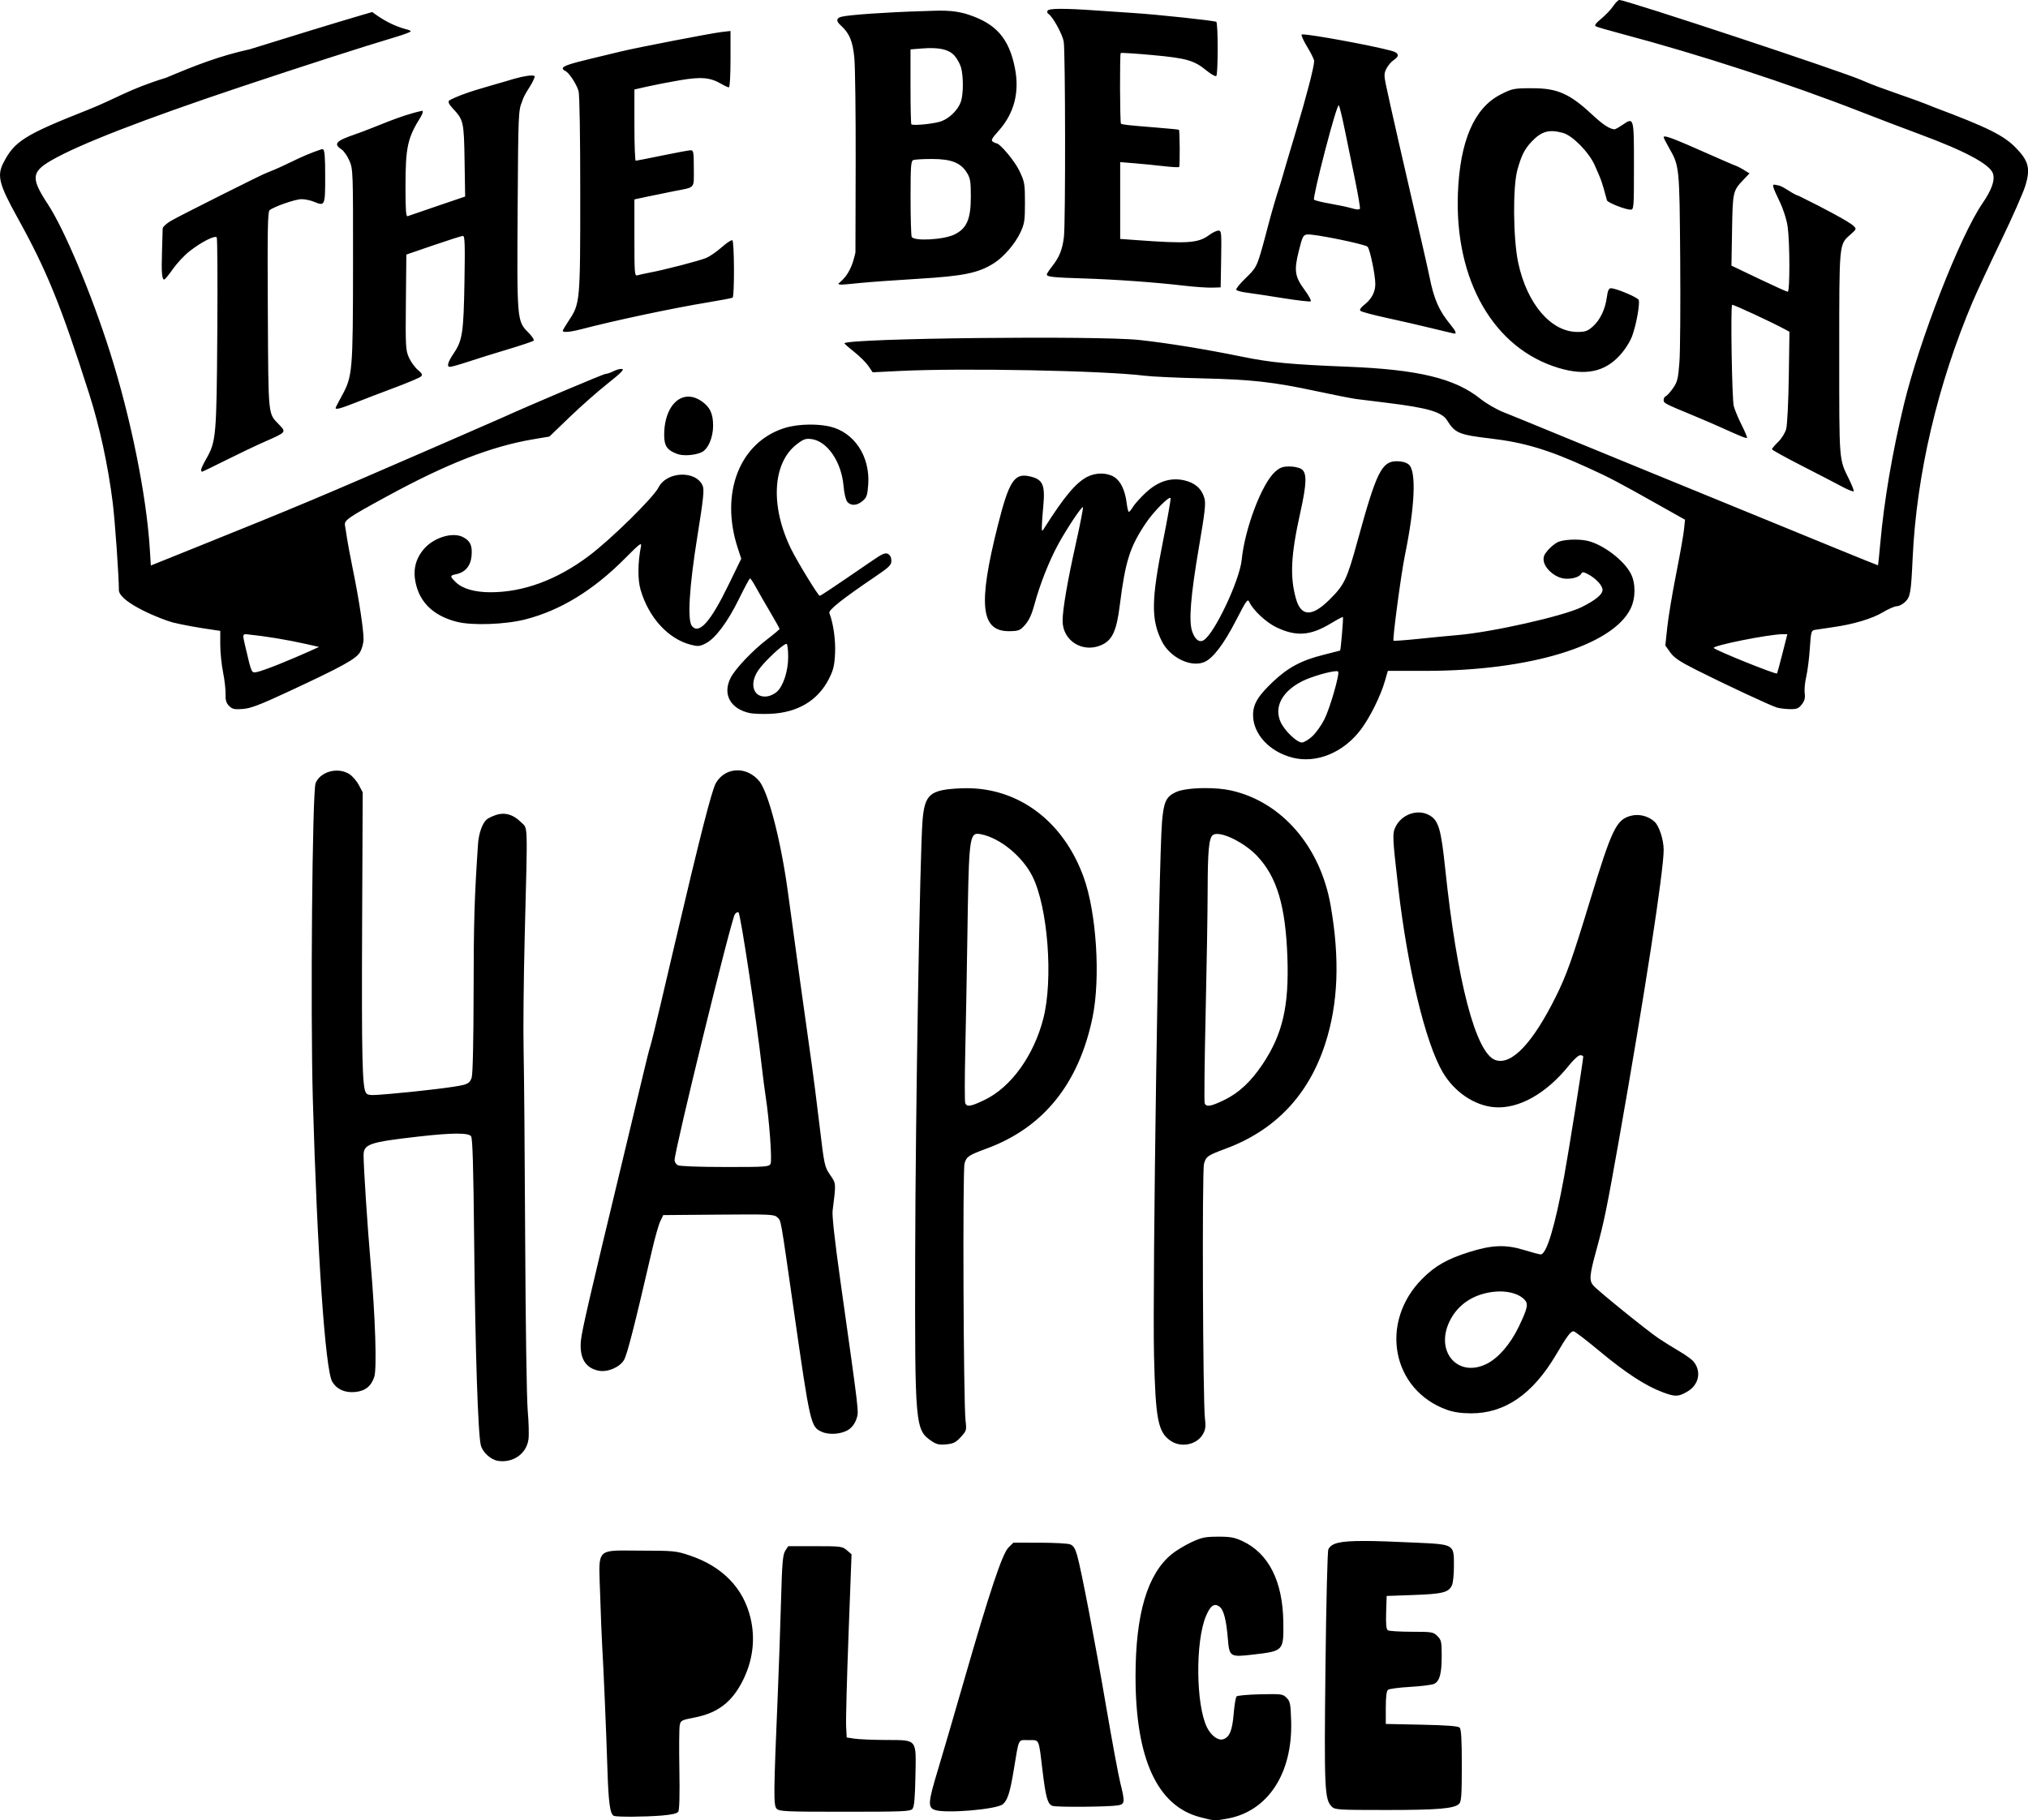
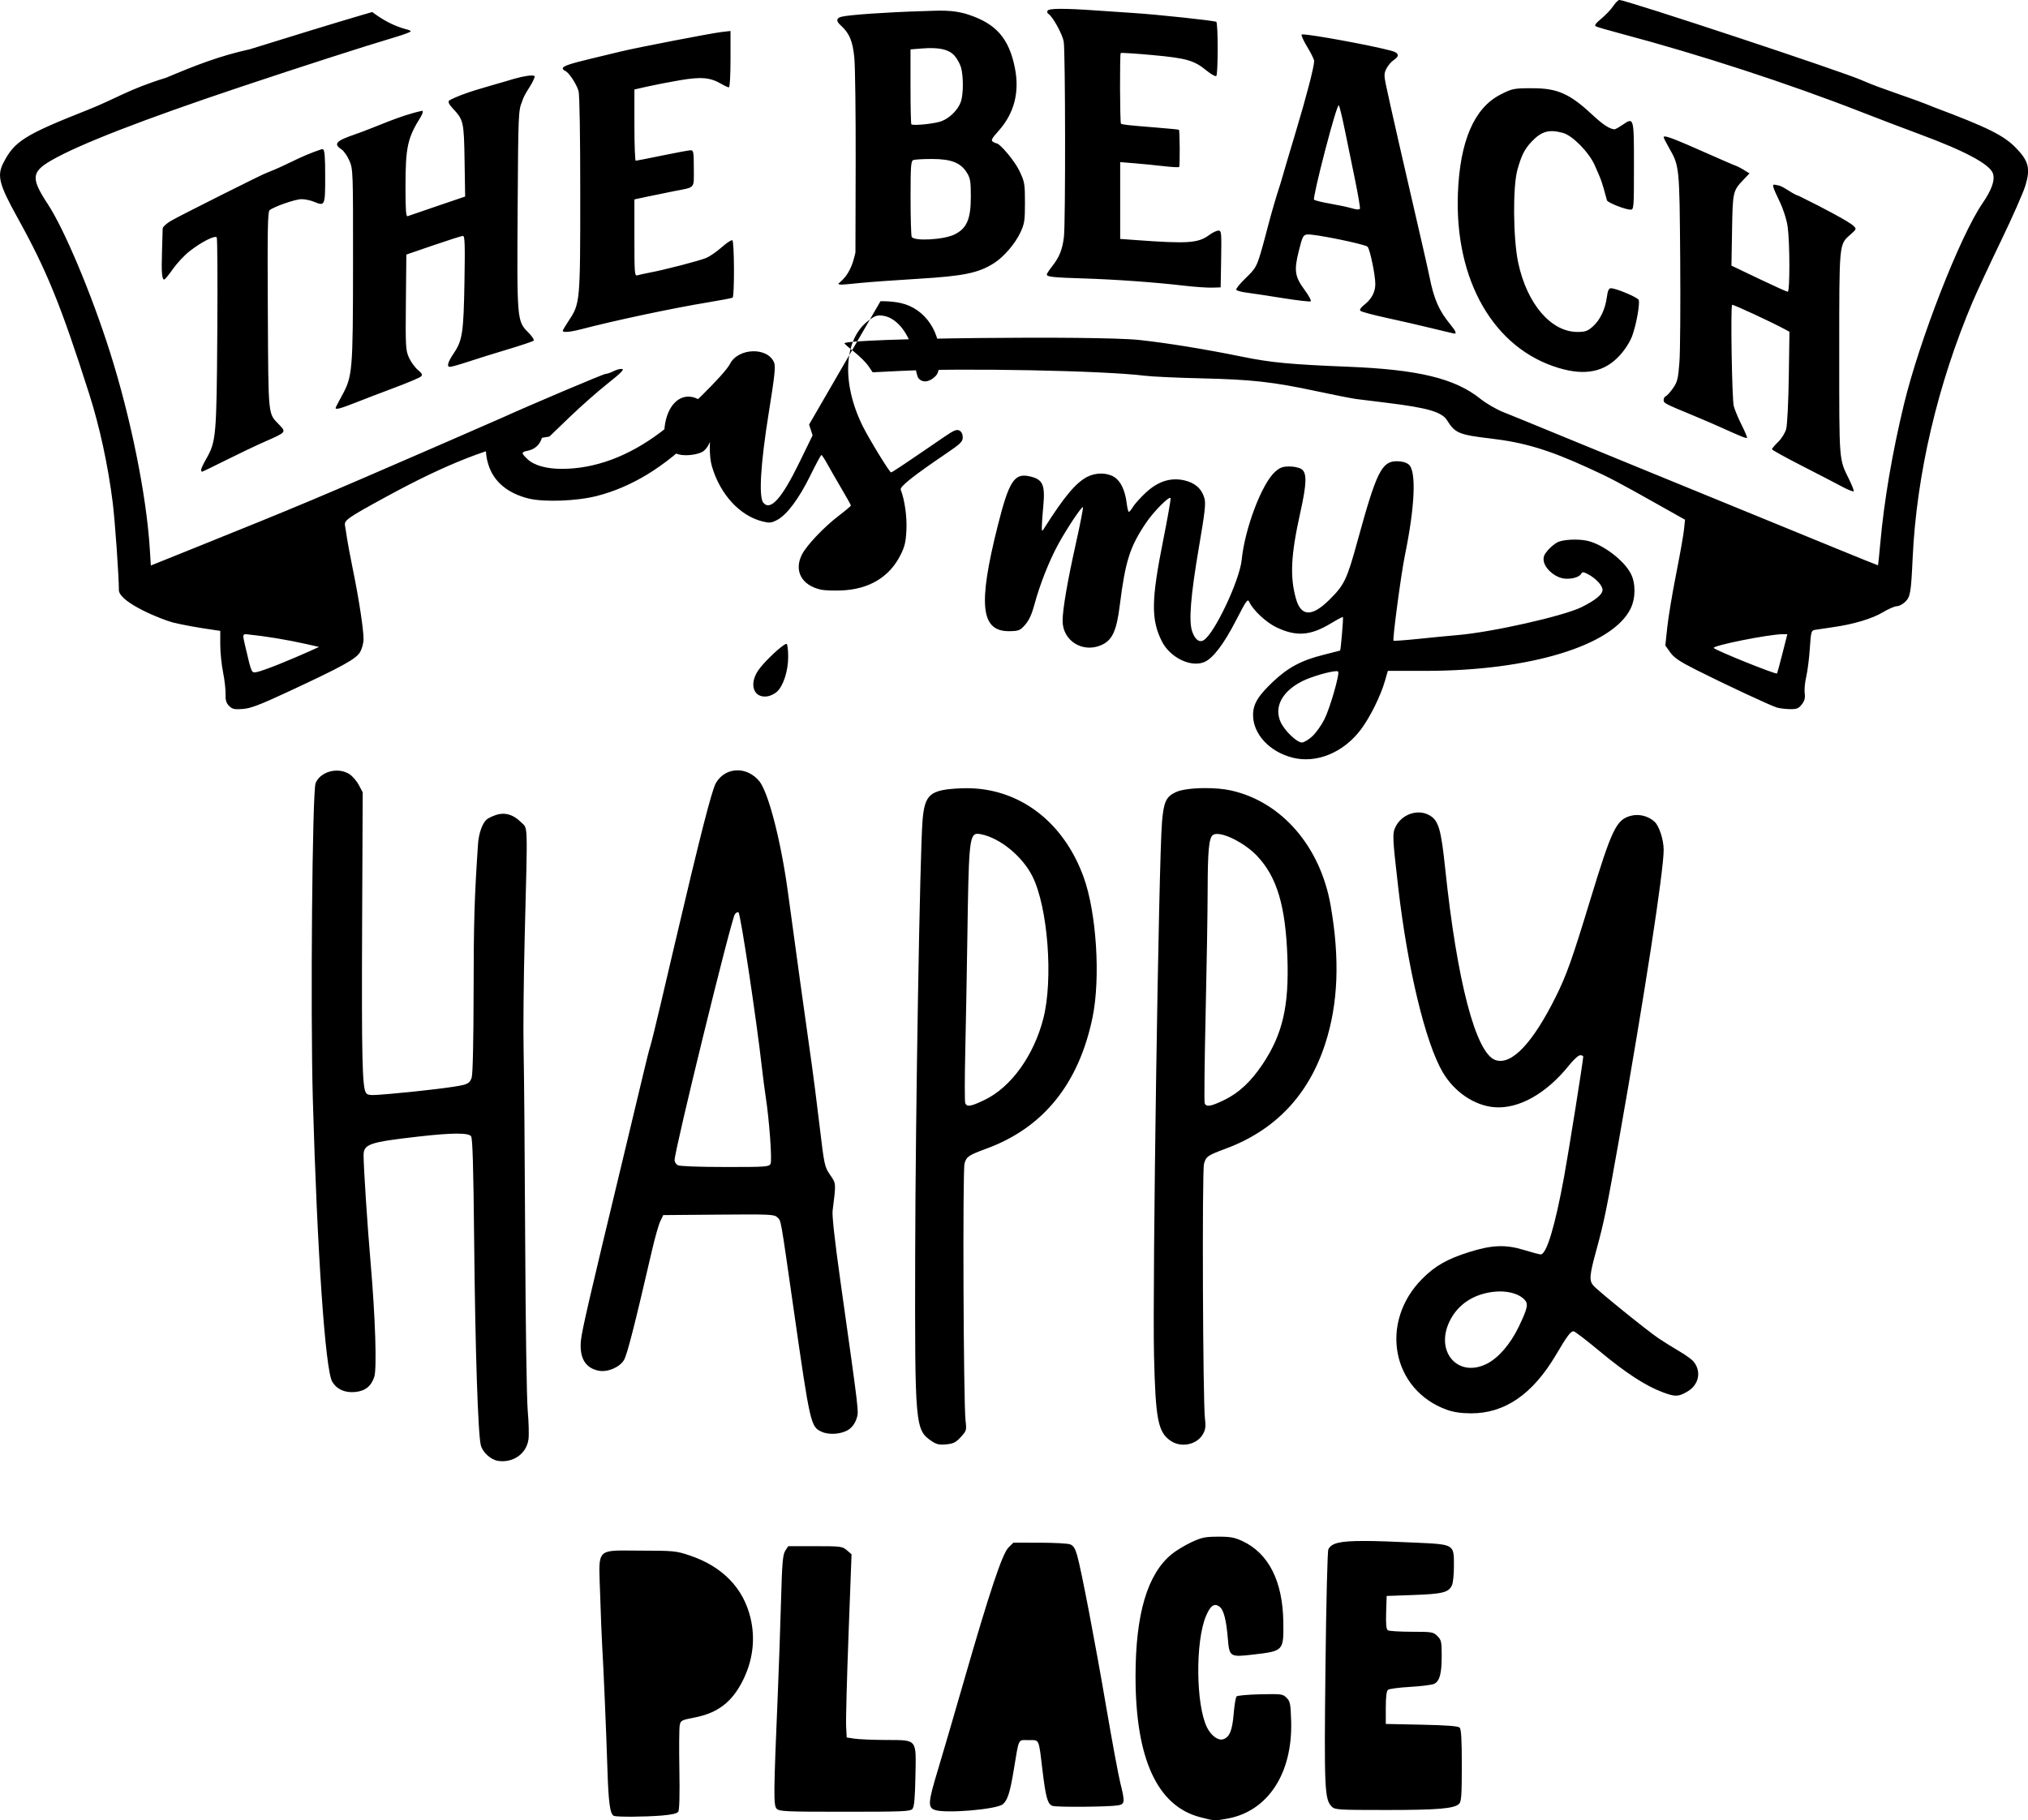
<svg xmlns="http://www.w3.org/2000/svg" width="194.43mm" height="174.54mm" version="1.1" viewBox="0 0 194.43 174.54">
  <g transform="translate(519.73 -155.87)">
-     <path d="m-364.49 155.87c-0.099 6.7e-4 -0.365 0.271-0.589 0.601-0.225 0.33-0.739 0.87-1.142 1.201-0.521 0.427-0.669 0.636-0.513 0.723 0.121 0.067 1.238 0.392 2.482 0.722 7.451 1.978 15.988 4.761 22.952 7.484 1.613 0.63 4.167 1.603 5.676 2.162 4.294 1.59 6.649 2.853 6.958 3.731 0.225 0.639-0.099 1.562-1.02 2.908-2.131 3.113-6.022 13.086-7.51 19.25-1.12 4.642-1.899 9.219-2.266 13.317-0.103 1.151-0.201 2.1-0.217 2.109-0.016 9e-3 -1.839-0.726-4.05-1.633-4.433-1.819-9.198-3.77-19.182-7.856-3.64-1.489-7.711-3.16-9.047-3.714-1.336-0.553-2.971-1.22-3.633-1.481-0.662-0.261-1.654-0.837-2.205-1.279-2.439-1.958-5.942-2.808-12.674-3.078-5.587-0.224-7.404-0.397-10.219-0.972-3.49-0.713-7.131-1.304-9.8-1.593-4.014-0.433-27.788-0.172-28.28 0.311-0.028 0.028 0.386 0.396 0.921 0.819s1.155 1.039 1.378 1.368l0.405 0.6 2.611-0.129c6.014-0.297 19.588-0.033 23.463 0.456 0.689 0.087 3.139 0.201 5.445 0.253 4.828 0.11 6.864 0.338 11.062 1.237 1.659 0.355 3.355 0.689 3.769 0.743 0.415 0.054 1.734 0.217 2.932 0.363 3.925 0.479 5.293 0.878 5.795 1.69 0.754 1.22 1.141 1.38 4.197 1.739 3.183 0.374 5.525 1.077 9.241 2.772 2.194 1.001 2.829 1.334 6.795 3.564l2.574 1.448-0.099 0.952c-0.054 0.524-0.395 2.446-0.757 4.272-0.362 1.826-0.743 4.111-0.845 5.077l-0.187 1.757 0.465 0.657c0.366 0.518 0.891 0.873 2.481 1.677 2.583 1.307 7.14 3.436 7.74 3.616 0.255 0.077 0.815 0.146 1.246 0.153 0.664 0.012 0.839-0.056 1.147-0.446 0.273-0.346 0.343-0.613 0.282-1.073-0.045-0.336 0.021-1.053 0.148-1.591 0.126-0.539 0.28-1.754 0.342-2.7 0.103-1.571 0.143-1.726 0.465-1.786 0.194-0.036 0.955-0.15 1.692-0.252 2.016-0.28 3.821-0.818 4.876-1.453 0.519-0.313 1.114-0.569 1.32-0.569 0.207 0 0.57-0.194 0.807-0.431 0.482-0.482 0.545-0.862 0.701-4.217 0.371-7.984 2.389-16.608 5.734-24.502 0.41-0.967 1.637-3.606 2.727-5.864s2.148-4.655 2.351-5.329c0.49-1.624 0.307-2.347-0.906-3.597-1.167-1.202-2.71-1.97-7.81-3.884-2.33-0.972-4.949-1.717-6.952-2.602-1.73-0.789-22.633-7.71-23.274-7.706zm-53.574 0.846c-0.761 4e-3 -1.163 0.063-1.234 0.177-0.063 0.102-0.028 0.24 0.079 0.306 0.422 0.261 1.352 1.95 1.472 2.675 0.16 0.962 0.178 17.329 0.02 18.695-0.14 1.215-0.438 1.965-1.125 2.829-0.285 0.358-0.518 0.715-0.518 0.792 0 0.226 0.584 0.289 3.518 0.38 3.065 0.095 6.824 0.365 9.633 0.692v3.3e-4c1.014 0.118 2.22 0.203 2.68 0.189l0.838-0.025 0.046-2.722c0.043-2.543 0.026-2.722-0.261-2.722-0.169 0-0.554 0.182-0.857 0.405-1.094 0.807-2.027 0.872-7.18 0.494l-1.382-0.101v-7.366l1.382 0.112c0.76 0.062 2.013 0.186 2.785 0.276 0.772 0.09 1.441 0.126 1.488 0.079 0.084-0.084 0.062-3.483-0.023-3.568-0.024-0.024-1.018-0.122-2.209-0.217-2.666-0.213-3.257-0.279-3.349-0.371-0.101-0.101-0.124-6.668-0.023-6.768 0.045-0.045 1.428 0.043 3.074 0.195 3.274 0.302 3.961 0.503 5.197 1.516 0.398 0.326 0.798 0.548 0.888 0.492 0.181-0.112 0.184-5.087 3e-3 -5.198-0.187-0.115-5.662-0.701-7.871-0.842-0.783-0.05-2.442-0.163-3.686-0.25-1.505-0.106-2.624-0.157-3.385-0.153zm-13.284 0.224c-3.321 0.098-6.974 0.351-7.701 0.534-0.518 0.13-0.541 0.416-0.067 0.84 0.821 0.734 1.146 1.517 1.296 3.122 0.08 0.854 0.137 5.398 0.125 10.097l-0.021 8.544c-0.256 1.143-0.594 2.167-1.642 2.992 0.133 0.133 0.125 0.133 2.062-0.063 0.875-0.089 3.414-0.271 5.641-0.406 4.327-0.262 5.729-0.552 7.22-1.494 0.931-0.589 2.022-1.853 2.525-2.926 0.402-0.857 0.446-1.141 0.446-2.877 0-1.816-0.031-1.991-0.531-3.047-0.451-0.952-1.867-2.642-2.221-2.651-0.053-1e-3 -0.203-0.07-0.333-0.153-0.189-0.12-0.081-0.325 0.531-1.006 1.535-1.708 2.061-3.745 1.579-6.112-0.568-2.784-1.787-4.179-4.419-5.053-1.535-0.519-2.879-0.387-4.489-0.34zm-52.691 0.083-1.13 0.329c-1.847 0.538-7.114 2.147-10.58 3.233-2.869 0.632-5.182 1.524-8.057 2.739-3.592 1.105-4.777 1.994-7.455 3.059-6.131 2.425-7.083 3.024-8.153 5.121-0.618 1.211-0.398 2.062 1.344 5.205 2.826 5.099 4.176 8.419 6.893 16.938 1.002 3.141 1.806 6.854 2.25 10.387 0.222 1.766 0.598 7.108 0.598 8.492 0.208 1.198 4.155 2.773 5.193 3.038 0.968 0.236 2.324 0.482 3.979 0.72l0.544 0.079v1.318c0 0.725 0.119 1.909 0.265 2.631 0.146 0.722 0.256 1.668 0.243 2.101-0.017 0.603 0.063 0.873 0.34 1.15 0.306 0.306 0.506 0.351 1.306 0.292 0.754-0.056 1.62-0.384 4.295-1.627 5.239-2.435 6.562-3.162 6.952-3.822 0.187-0.318 0.336-0.869 0.336-1.25 0-0.941-0.434-3.792-1.004-6.587-0.263-1.29-0.525-2.685-0.584-3.099-0.058-0.415-0.144-0.953-0.19-1.195-0.098-0.516 0.216-0.735 4.053-2.826 5.731-3.122 9.959-4.772 13.963-5.45l1.581-0.267 1.948-1.874c1.071-1.031 2.711-2.477 3.643-3.214 1.226-0.968 1.609-1.355 1.383-1.393-0.172-0.029-0.54 0.066-0.818 0.209-0.278 0.144-0.622 0.262-0.764 0.262-0.201 0-7.242 2.985-10.061 4.264-0.276 0.126-2.877 1.261-5.78 2.524-11.697 5.088-13.631 5.901-23.305 9.794l-4.458 1.794-0.101-1.607c-0.322-5.147-1.832-12.607-3.818-18.863-1.778-5.6-4.377-11.784-5.969-14.201-1.607-2.441-1.562-3.061 0.303-4.15 2.611-1.525 8.866-3.955 18.255-7.093 5.874-1.963 11.897-3.902 14.696-4.731 0.852-0.252 1.55-0.511 1.55-0.576s-0.226-0.162-0.503-0.217c-1.206-0.338-2.214-0.905-3.185-1.635zm34.346 1.816-0.88 0.104c-0.993 0.117-8.054 1.482-9.591 1.854-0.553 0.134-1.835 0.442-2.848 0.685-2.106 0.505-2.764 0.73-2.764 0.947 0 0.084 0.107 0.193 0.237 0.243 0.338 0.13 1.081 1.25 1.276 1.923 0.1 0.345 0.165 4.265 0.164 9.874 0 10.344-0.016 10.511-1.093 12.134-0.321 0.484-0.584 0.929-0.584 0.989 0 0.179 0.71 0.123 1.692-0.133 3.365-0.877 8.855-2.041 12.295-2.607 1.188-0.196 2.221-0.393 2.295-0.439 0.191-0.118 0.169-5.384-0.023-5.502-0.087-0.054-0.542 0.243-1.011 0.66-0.469 0.417-1.133 0.878-1.476 1.025-0.636 0.272-3.967 1.138-5.479 1.423-0.462 0.087-0.971 0.2-1.132 0.251-0.273 0.086-0.293-0.16-0.293-3.593v-3.686l1.215-0.261c0.668-0.144 1.818-0.379 2.555-0.523 2.124-0.415 1.927-0.19 1.927-2.182 0-1.553-0.033-1.748-0.293-1.747-0.161 3.4e-4 -1.386 0.226-2.722 0.502-1.336 0.276-2.486 0.501-2.555 0.502-0.069 3.3e-4 -0.126-1.536-0.126-3.415v-3.416l1.215-0.277c0.668-0.152 2.067-0.424 3.108-0.603 2.073-0.357 2.948-0.281 4.021 0.35 0.305 0.179 0.625 0.326 0.712 0.326 0.092 0 0.158-1.122 0.158-2.704zm54.856 0.33c-0.055 1.7e-4 -0.089 5e-3 -0.099 0.015-0.063 0.066 0.181 0.605 0.542 1.197 0.361 0.593 0.656 1.196 0.656 1.34 0 0.55-0.743 3.413-1.788 6.88-0.597 1.981-1.232 4.13-1.412 4.775-1.038 3.185-1.406 5.019-1.934 6.777-0.388 1.29-0.516 1.501-1.429 2.382-0.552 0.531-0.959 1.037-0.905 1.124 0.053 0.087 0.493 0.207 0.976 0.269 0.484 0.061 2.034 0.296 3.445 0.522 1.411 0.226 2.634 0.368 2.717 0.316 0.084-0.052-0.178-0.543-0.582-1.091-0.947-1.286-1.031-1.858-0.554-3.764 0.344-1.374 0.415-1.512 0.804-1.558 0.629-0.073 5.553 0.929 5.784 1.178 0.231 0.247 0.742 2.71 0.742 3.575 0 0.763-0.358 1.442-1.042 1.978-0.361 0.283-0.49 0.483-0.38 0.594 0.091 0.091 1.222 0.395 2.511 0.674 1.29 0.279 3.249 0.729 4.355 1 1.106 0.271 2.067 0.498 2.136 0.505 0.239 0.024 0.123-0.249-0.351-0.829-1.134-1.386-1.598-2.437-2.032-4.603-0.092-0.461-0.387-1.78-0.654-2.932-1.659-7.146-3.211-13.966-3.53-15.513-0.183-0.89-0.176-1.089 0.061-1.548 0.15-0.29 0.459-0.649 0.687-0.799 0.589-0.386 0.515-0.696-0.213-0.892-1.975-0.531-7.682-1.573-8.512-1.571zm-35.428 1.317c0.992 0.03 1.632 0.26 2.038 0.714 0.253 0.283 0.54 0.802 0.637 1.152 0.233 0.839 0.227 2.536-0.011 3.251-0.262 0.787-1.081 1.607-1.893 1.898-0.671 0.241-2.705 0.445-2.862 0.288-0.044-0.044-0.081-1.679-0.081-3.632v-3.551l1.058-0.085c0.414-0.033 0.784-0.045 1.115-0.035zm-38.517 2.624c-0.459 5e-3 -1.357 0.201-2.415 0.542-1.761 0.526-4.136 1.114-5.473 1.855-0.121 0.145-0.021 0.363 0.347 0.757 1.036 1.109 1.073 1.272 1.133 5.018l0.055 3.434-2.65 0.901c-1.458 0.496-2.744 0.937-2.86 0.981-0.162 0.062-0.209-0.556-0.209-2.755 0-3.872 0.183-4.715 1.469-6.782 0.155-0.248 0.227-0.505 0.16-0.572-2.213 0.458-4.501 1.59-6.476 2.267-1.827 0.623-2.087 0.915-1.286 1.44 0.221 0.145 0.561 0.634 0.757 1.088 0.347 0.807 0.354 1.018 0.346 10.002-9e-3 10.226-0.047 10.673-1.081 12.553-0.325 0.591-0.591 1.11-0.591 1.153 0 0.181 0.507 0.044 1.928-0.519 0.829-0.329 2.525-0.978 3.768-1.443 1.244-0.465 2.361-0.939 2.482-1.053 0.181-0.17 0.126-0.288-0.301-0.647-0.287-0.241-0.67-0.775-0.852-1.185-0.306-0.693-0.327-1.077-0.286-5.305l0.044-4.558 2.597-0.892c1.428-0.491 2.699-0.895 2.824-0.899 0.188-5e-3 0.214 0.775 0.15 4.476-0.083 4.807-0.197 5.558-1.03 6.785-0.562 0.828-0.694 1.298-0.366 1.298 0.143 0 0.921-0.219 1.728-0.487 0.808-0.268 2.524-0.804 3.814-1.19 1.29-0.387 2.409-0.763 2.488-0.836 0.078-0.073-0.16-0.436-0.529-0.805-1.065-1.065-1.075-1.189-1.006-11.843 0.06-9.178 0.069-9.401 0.426-10.283 0.253-0.863 0.951-1.546 1.218-2.381 0-0.08-0.117-0.117-0.326-0.115zm95.986 1.22c-1.817 1e-3 -1.956 0.029-3.106 0.622-2.499 1.289-3.86 4.455-4.054 9.433-0.327 8.379 3.443 14.917 9.673 16.774 2.551 0.761 4.391 0.38 5.843-1.208 0.495-0.542 0.975-1.289 1.181-1.838 0.397-1.062 0.773-3.122 0.634-3.482-0.096-0.249-2.166-1.12-2.662-1.12-0.204 0-0.305 0.226-0.394 0.88-0.158 1.163-0.653 2.184-1.359 2.804-0.483 0.425-0.715 0.505-1.457 0.505-2.531 0-4.827-2.678-5.674-6.618-0.495-2.301-0.537-7.315-0.075-8.955 0.385-1.368 0.684-1.959 1.343-2.66 0.954-1.014 1.688-1.22 3.026-0.848 0.923 0.256 2.499 1.868 3.047 3.117 0.687 1.565 0.648 1.453 1.162 3.342 0.06 0.22 1.764 0.896 2.26 0.896 0.318 0 0.329-0.139 0.329-4.194 0-4.687 2e-3 -4.682-1.091-3.941-0.347 0.236-0.691 0.429-0.764 0.429-0.434 0-1.135-0.456-2.127-1.384-2.168-2.027-3.351-2.554-5.734-2.552zm-18.58 1.632c3e-3 8.4e-4 6e-3 4e-3 9e-3 8e-3 0.072 0.128 0.323 1.169 0.558 2.312 0.235 1.143 0.678 3.303 0.984 4.8 0.307 1.497 0.519 2.76 0.473 2.806-0.111 0.111-0.331 0.088-0.98-0.1-0.293-0.085-1.152-0.262-1.909-0.395-0.757-0.132-1.437-0.301-1.511-0.375-0.074-0.074 0.403-2.193 1.06-4.708 0.708-2.71 1.212-4.376 1.316-4.348zm31.25 2.994c-0.072 6.7e-4 -0.105 0.024-0.105 0.068 0 0.068 0.228 0.521 0.506 1.008 1.011 1.767 1.011 1.769 1.08 10.633 0.035 4.469 2e-3 8.939-0.074 9.933-0.12 1.588-0.195 1.891-0.61 2.49-0.26 0.375-0.569 0.719-0.688 0.765-0.118 0.045-0.215 0.214-0.215 0.374 0 0.305 0.034 0.322 2.932 1.525 0.921 0.383 2.09 0.885 2.597 1.117 1.757 0.804 2.393 1.059 2.464 0.988 0.039-0.039-0.191-0.59-0.51-1.224-0.319-0.634-0.661-1.453-0.76-1.819-0.173-0.643-0.317-9.554-0.157-9.714 0.068-0.068 3.822 1.672 5.036 2.334l0.461 0.251-0.064 4.321c-0.036 2.403-0.146 4.622-0.249 4.998-0.104 0.381-0.442 0.925-0.774 1.247-0.324 0.314-0.59 0.628-0.59 0.696 0 0.069 1.263 0.77 2.806 1.558 1.543 0.788 3.296 1.696 3.895 2.019s1.11 0.523 1.136 0.447c0.026-0.076-0.172-0.585-0.439-1.129-0.985-2.009-0.948-1.536-0.948-12.047 0-10.735-0.026-10.457 1.068-11.428 0.605-0.537 0.606-0.54 0.272-0.862-0.354-0.341-2.675-1.609-5.193-2.838-0.669-0.21-1.259-0.773-1.885-0.997-0.115-0.023-0.304-0.061-0.419-0.084-0.311-0.062-0.25 0.165 0.428 1.578 0.373 0.778 0.682 1.736 0.782 2.429 0.216 1.496 0.224 6.254 0.01 6.254-0.089 0-1.339-0.564-2.779-1.253l-2.618-1.253 0.058-3.396c0.063-3.692 0.083-3.782 1.094-4.84l0.579-0.607c-0.408-0.252-0.82-0.525-1.255-0.713-0.055 0-1.441-0.597-3.08-1.327-2.418-1.078-3.482-1.504-3.795-1.501zm-128.75 1.216c-2.331 0.784-2.987 1.372-5.313 2.283-0.137 0-8.35 4.12-9.149 4.59-0.438 0.257-0.796 0.59-0.796 0.739s-0.029 1.165-0.065 2.258c-0.064 1.956-7e-3 2.633 0.219 2.633 0.063 0 0.434-0.453 0.825-1.007 0.39-0.554 1.098-1.314 1.573-1.689 1.132-0.895 2.483-1.582 2.633-1.339 0.062 0.101 0.085 4.234 0.051 9.187-0.068 9.855-0.114 10.387-1.053 12.027-0.274 0.479-0.498 0.956-0.498 1.06 0 0.104 0.039 0.189 0.086 0.189s1.081-0.498 2.296-1.108c1.216-0.609 2.892-1.407 3.725-1.774 2.075-0.913 2.067-0.903 1.375-1.627-1.085-1.136-1.028-0.564-1.086-10.916-0.043-7.692-0.012-9.51 0.168-9.652 0.452-0.358 2.476-1.058 3.061-1.058 0.333 0 0.881 0.115 1.219 0.257 1.027 0.429 1.051 0.375 1.051-2.434 0-1.913-0.053-2.544-0.218-2.607-0.026-0.01-0.059-0.014-0.104-0.011zm58.499 0.943c1.838 0 2.749 0.357 3.341 1.31 0.333 0.536 0.383 0.836 0.382 2.292-2e-3 2.171-0.381 3.054-1.563 3.636-1.045 0.515-3.935 0.668-4.108 0.218-0.059-0.154-0.107-1.849-0.107-3.767 0-3.025 0.035-3.5 0.265-3.588 0.146-0.056 0.951-0.101 1.79-0.101zm-23.405 22.786c-1.274 0.038-2.272 1.487-2.272 3.685 0 1.043 0.289 1.461 1.256 1.816 0.572 0.21 1.675 0.133 2.322-0.161 0.63-0.287 1.113-1.396 1.113-2.555 0-1.165-0.305-1.802-1.13-2.363-0.398-0.27-0.792-0.405-1.165-0.421-0.042-2e-3 -0.083-2e-3 -0.124-6.7e-4zm11.621 2.682c-0.847 0.011-1.699 0.124-2.357 0.332-4.301 1.357-6.204 6.239-4.484 11.5l0.337 1.031-1.257 2.581c-1.698 3.487-2.787 4.703-3.471 3.875-0.451-0.545-0.257-3.755 0.517-8.57 0.579-3.603 0.674-4.493 0.518-4.869-0.625-1.51-3.45-1.412-4.236 0.147-0.493 0.978-4.578 4.992-6.693 6.576-3.061 2.293-6.267 3.476-9.423 3.476-1.492 0-2.667-0.336-3.301-0.943-0.599-0.574-0.599-0.666 4e-3 -0.787 0.869-0.174 1.392-0.785 1.483-1.732 0.096-1.001-0.11-1.462-0.821-1.829-1.007-0.521-2.854 0.061-3.786 1.191-0.882 1.07-1.076 2.276-0.601 3.745 0.516 1.599 1.832 2.697 3.828 3.195 1.469 0.366 4.617 0.253 6.53-0.235 3.36-0.857 6.51-2.781 9.535-5.823 1.481-1.489 1.646-1.611 1.553-1.148-0.302 1.51-0.315 3.149-0.034 4.118 0.78 2.682 2.662 4.738 4.841 5.286 0.672 0.169 0.849 0.153 1.402-0.132 0.933-0.481 2.096-2.033 3.186-4.253 0.531-1.081 1.009-1.972 1.064-1.979 0.054-7e-3 0.303 0.361 0.551 0.818 0.249 0.457 0.864 1.527 1.367 2.379s0.915 1.59 0.915 1.642c0 0.052-0.522 0.492-1.16 0.979-1.415 1.079-3.077 2.83-3.531 3.718-0.797 1.563-0.027 2.976 1.84 3.376 0.324 0.07 1.197 0.102 1.939 0.072 2.63-0.106 4.577-1.261 5.641-3.345 0.432-0.847 0.534-1.268 0.593-2.446 0.063-1.28-0.162-2.879-0.545-3.872-0.11-0.284 1.216-1.338 4.395-3.492 1.348-0.913 1.55-1.112 1.55-1.528 0-0.299-0.12-0.543-0.319-0.65-0.26-0.139-0.534-0.024-1.466 0.615-4.064 2.783-4.986 3.398-5.091 3.398-0.141 0-2.124-3.242-2.715-4.44-2.045-4.138-1.822-8.31 0.539-10.104 0.638-0.484 0.844-0.555 1.402-0.481 1.509 0.202 2.858 2.174 3.061 4.473 0.065 0.74 0.215 1.375 0.366 1.547 0.351 0.404 0.936 0.367 1.47-0.093 0.387-0.332 0.46-0.549 0.533-1.573 0.193-2.699-1.344-5.018-3.686-5.558-0.481-0.111-1.042-0.172-1.618-0.184-0.12-3e-3 -0.241-3e-3 -0.362-1e-3zm56.355 3.514c-1.45 0-1.957 1.02-3.738 7.512-1.064 3.88-1.286 4.345-2.775 5.81-1.642 1.616-2.679 1.574-3.161-0.13-0.599-2.114-0.494-4.195 0.416-8.285 0.614-2.759 0.644-3.778 0.122-4.143-0.21-0.147-0.719-0.261-1.167-0.261-0.644 0-0.903 0.096-1.367 0.503-1.268 1.113-2.908 5.426-3.209 8.443-0.198 1.979-2.61 7.085-3.643 7.712-0.423 0.257-0.834-0.056-1.106-0.842-0.342-0.991-0.147-3.416 0.652-8.097 0.588-3.447 0.669-4.19 0.513-4.71-0.268-0.895-0.907-1.451-1.93-1.68-1.324-0.296-2.544 0.105-3.733 1.23-0.501 0.474-1.035 1.072-1.187 1.329-0.152 0.257-0.325 0.468-0.384 0.468-0.059 0-0.151-0.362-0.204-0.805-0.146-1.236-0.583-2.16-1.202-2.543-0.693-0.428-1.752-0.437-2.568-0.021-1.103 0.562-2.229 1.907-4.171 4.979-0.18 0.285-0.2 0.267-0.199-0.187 0-0.276 0.061-1.139 0.135-1.916 0.206-2.161-0.04-2.67-1.425-2.94-1.362-0.265-1.881 0.573-2.926 4.722-1.935 7.679-1.645 10.211 1.16 10.149 0.862-0.019 0.985-0.072 1.47-0.63 0.368-0.424 0.64-1.027 0.894-1.982 0.477-1.795 1.376-4.078 2.222-5.644 0.813-1.506 2.3-3.745 2.412-3.633 0.044 0.044-0.265 1.629-0.687 3.522-0.802 3.599-1.262 6.281-1.263 7.373-3e-3 1.915 1.924 3.12 3.721 2.325 1.037-0.459 1.452-1.353 1.757-3.789 0.536-4.275 0.974-5.648 2.538-7.957 0.739-1.091 2.276-2.626 2.335-2.331 0.027 0.135-0.29 1.935-0.703 4.001-1.152 5.754-1.179 7.623-0.141 9.703 0.781 1.565 2.77 2.545 4.072 2.006 0.827-0.342 1.868-1.708 3.045-3.993 1.012-1.964 1.12-2.112 1.283-1.755 0.354 0.778 1.618 1.953 2.603 2.421 1.899 0.901 3.247 0.802 5.213-0.384 0.61-0.368 1.128-0.644 1.152-0.613 0.057 0.074-0.205 3.185-0.271 3.219-0.028 0.015-0.73 0.195-1.559 0.401-2.145 0.532-3.432 1.218-4.895 2.607-1.426 1.355-1.89 2.133-1.89 3.171 0 1.824 1.564 3.519 3.769 4.087 2.293 0.59 4.877-0.464 6.551-2.674 0.88-1.161 1.906-3.226 2.325-4.682l0.277-0.963h3.637c9.963 0 17.919-2.421 19.641-5.977 0.483-0.999 0.492-2.413 0.019-3.338-0.662-1.298-2.709-2.84-4.197-3.162-0.905-0.196-2.323-0.12-2.849 0.152-0.268 0.138-0.691 0.494-0.94 0.791-0.355 0.422-0.432 0.651-0.355 1.053 0.122 0.637 0.893 1.361 1.681 1.579 0.684 0.189 1.683-0.021 1.893-0.397 0.116-0.207 0.203-0.205 0.633 0.017 0.764 0.394 1.42 1.095 1.42 1.515 0 0.437-0.654 0.978-1.988 1.647-1.71 0.857-8.612 2.415-11.917 2.69-0.691 0.058-2.339 0.217-3.661 0.355-1.323 0.137-2.436 0.219-2.474 0.181-0.111-0.111 0.73-6.42 1.088-8.162 0.973-4.732 1.116-8.13 0.368-8.735-0.247-0.2-0.653-0.311-1.133-0.311zm-110.33 16.586c1.927 0.197 3.913 0.529 5.818 0.955l1.173 0.267-1.089 0.492c-0.599 0.271-1.818 0.788-2.71 1.149-0.892 0.361-1.848 0.702-2.125 0.758-0.56 0.112-0.528 0.178-1.104-2.282-0.288-1.227-0.331-1.333 0.037-1.34zm147.32 0h0.443l-0.47 1.856c-0.258 1.021-0.495 1.881-0.526 1.911-0.114 0.109-5.683-2.131-6.056-2.436-0.261-0.214 5.286-1.33 6.61-1.33zm-95.517 0.929c0.01 3.3e-4 0.018 3e-3 0.024 7e-3 0.079 0.049 0.144 0.61 0.144 1.246 0 1.321-0.456 2.752-1.057 3.317-0.211 0.198-0.606 0.401-0.878 0.451-1.361 0.25-1.871-1.122-0.927-2.495 0.584-0.849 2.394-2.536 2.694-2.525zm52.731 2.617c0.081 3.3e-4 0.137 0.011 0.16 0.035 0.182 0.182-0.774 3.506-1.32 4.592-0.291 0.579-0.819 1.314-1.172 1.633-0.353 0.319-0.793 0.581-0.977 0.581-0.492 0-1.681-1.148-2.05-1.98-0.638-1.438 0.155-2.927 2.077-3.898 0.884-0.446 2.713-0.966 3.282-0.963zm-57.392 9.507c-0.824-0.011-1.621 0.398-2.099 1.215-0.389 0.664-1.512 5.059-3.952 15.468-0.259 1.106-0.86 3.669-1.335 5.696-0.475 2.027-0.93 3.874-1.012 4.104-0.081 0.23-0.377 1.399-0.658 2.597-0.281 1.198-1.238 5.193-2.126 8.879-2.948 12.227-3.736 15.634-3.85 16.639-0.193 1.704 0.397 2.731 1.71 2.977 0.839 0.157 1.973-0.321 2.4-1.013 0.306-0.494 0.997-3.195 2.703-10.563 0.277-1.198 0.632-2.442 0.788-2.764l0.283-0.586 5.317-0.044c4.995-0.042 5.336-0.025 5.629 0.268 0.362 0.362 0.267-0.176 1.545 8.74 1.599 11.148 1.642 11.339 2.705 11.818 0.744 0.336 1.968 0.223 2.62-0.241 0.318-0.226 0.597-0.627 0.719-1.033 0.215-0.719 0.279-0.181-1.557-13.225-0.534-3.797-0.803-6.22-0.742-6.701 0.338-2.681 0.344-2.589-0.241-3.44-0.53-0.77-0.558-0.9-1.019-4.776-0.261-2.191-0.588-4.763-0.726-5.716-0.361-2.483-1.861-13.327-2.268-16.391-0.666-5.018-1.899-9.826-2.791-10.886-0.568-0.675-1.315-1.012-2.042-1.022zm-38.414 0.026c-0.877-0.011-1.752 0.444-2.064 1.206-0.318 0.777-0.504 21.912-0.267 30.277 0.415 14.651 1.196 26.026 1.862 27.121 0.447 0.734 1.214 1.077 2.198 0.983 0.954-0.092 1.535-0.55 1.83-1.444 0.26-0.788 0.105-5.672-0.347-10.912-0.312-3.618-0.67-9.08-0.676-10.313-5e-3 -1.104 0.503-1.281 5.263-1.825 3.18-0.364 4.791-0.374 5.041-0.032 0.147 0.201 0.226 2.893 0.297 10.117 0.102 10.355 0.368 18.466 0.638 19.514 0.177 0.686 0.967 1.401 1.659 1.501 1.446 0.21 2.709-0.682 2.909-2.055 0.059-0.407 0.028-1.645-0.07-2.75-0.101-1.145-0.208-8.286-0.246-16.585-0.037-8.016-0.105-16.121-0.15-18.01s2e-3 -6.789 0.106-10.889c0.287-11.355 0.325-10.272-0.385-10.982-0.725-0.725-1.545-0.95-2.395-0.658-0.335 0.115-0.715 0.297-0.844 0.404-0.433 0.359-0.785 1.348-0.855 2.401-0.345 5.158-0.412 7.393-0.421 14.112-7e-3 4.727-0.077 7.915-0.182 8.248-0.134 0.425-0.303 0.577-0.787 0.709-0.719 0.195-3.885 0.583-6.972 0.855-1.958 0.172-2.187 0.164-2.37-0.086-0.365-0.499-0.431-3.362-0.376-16.176l0.055-12.649-0.384-0.719c-0.211-0.395-0.626-0.866-0.921-1.046-0.347-0.211-0.746-0.312-1.144-0.317zm83.167 1.679c-1.149 6e-3 -2.244 0.141-2.764 0.389-0.933 0.444-1.152 0.915-1.319 2.838-0.318 3.664-0.929 44.435-0.767 51.205 0.147 6.14 0.383 7.342 1.607 8.166 1.022 0.689 2.546 0.353 3.104-0.684 0.228-0.424 0.266-0.74 0.173-1.457-0.201-1.556-0.286-23.713-0.093-24.428 0.189-0.701 0.348-0.812 2.07-1.45 4.749-1.76 7.953-5.132 9.549-10.051 1.25-3.852 1.419-8.129 0.523-13.27-0.987-5.662-4.7-9.951-9.551-11.03-0.713-0.159-1.639-0.232-2.532-0.227zm-22.906 9e-3c-0.164 1e-3 -0.329 6e-3 -0.494 0.013-2.934 0.138-3.43 0.557-3.642 3.076-0.251 2.97-0.677 28.089-0.707 41.617-0.036 16.446-3e-3 16.828 1.571 17.898 0.469 0.319 0.732 0.378 1.405 0.315 0.691-0.065 0.921-0.179 1.397-0.699 0.548-0.598 0.565-0.657 0.457-1.571-0.201-1.707-0.289-24.013-0.097-24.668 0.193-0.659 0.383-0.787 2.107-1.421 5.443-2.003 8.84-6.202 10.16-12.559 0.787-3.791 0.386-10.089-0.861-13.505-1.947-5.336-6.215-8.53-11.296-8.497zm43.369 2.325c-0.851 0.017-1.709 0.511-2.136 1.34-0.34 0.661-0.327 0.985 0.236 5.86 0.897 7.771 2.61 14.887 4.261 17.704 1.102 1.881 3.011 3.186 4.914 3.358 2.344 0.213 5.029-1.289 7.222-4.037 0.414-0.519 0.885-0.943 1.047-0.943 0.162 0 0.294 0.057 0.294 0.126-4e-3 0.38-1.404 9.169-1.842 11.559-0.862 4.704-1.679 7.414-2.235 7.414-0.12 0-0.854-0.194-1.63-0.432-1.725-0.527-3.041-0.479-5.181 0.191-2.14 0.67-3.298 1.325-4.536 2.566-4.161 4.17-2.941 10.674 2.358 12.577 0.625 0.224 1.363 0.333 2.296 0.337 3.243 0.014 5.923-1.829 8.157-5.611 1.091-1.847 1.399-2.257 1.691-2.257 0.108 0 1.246 0.873 2.529 1.94 2.46 2.047 4.377 3.295 5.983 3.896 1.235 0.462 1.522 0.456 2.394-0.055 1.109-0.65 1.369-1.936 0.585-2.884-0.168-0.204-0.787-0.649-1.374-0.991-0.587-0.341-1.482-0.9-1.989-1.241-1.093-0.737-5.82-4.563-6.24-5.051-0.415-0.483-0.371-0.991 0.298-3.428 0.728-2.651 0.995-3.957 2.158-10.529 2.445-13.822 4.288-25.775 4.288-27.811 0-0.977-0.429-2.302-0.877-2.711-0.604-0.551-1.501-0.772-2.28-0.562-1.385 0.373-1.81 1.257-3.9 8.123-1.709 5.616-2.261 7.167-3.275 9.205-2.233 4.49-4.267 6.626-5.8 6.091-1.879-0.655-3.678-7.52-4.816-18.386-0.393-3.749-0.632-4.57-1.482-5.072-0.343-0.203-0.729-0.293-1.116-0.286zm-42.274 2.047c0.11-4e-3 0.235 0.017 0.377 0.045 1.82 0.36 3.962 2.113 4.923 4.028 1.483 2.955 2.014 9.879 1.048 13.644-0.911 3.551-3.099 6.585-5.621 7.798-1.337 0.643-1.715 0.706-1.867 0.309-0.057-0.148-0.054-2.429 6e-3 -5.068 0.06-2.639 0.148-7.437 0.196-10.662 0.131-8.803 0.169-10.067 0.938-10.095zm22.934 0.018c0.89-0.055 2.775 0.92 3.886 2.084 1.927 2.02 2.76 4.807 2.93 9.793 0.158 4.647-0.463 7.321-2.363 10.177-1.122 1.685-2.29 2.778-3.697 3.458-1.288 0.622-1.725 0.694-1.873 0.307-0.054-0.141-0.014-3.967 0.09-8.502 0.104-4.535 0.192-9.903 0.195-11.931 6e-3 -3.815 0.126-5.046 0.517-5.298 0.081-0.052 0.188-0.081 0.315-0.089zm-45.874 7.5c0.027-5e-4 0.05 7e-3 0.067 0.025 0.205 0.205 1.709 10.187 2.24 14.866 0.11 0.967 0.271 2.211 0.357 2.764 0.35 2.237 0.636 6.17 0.472 6.476-0.154 0.287-0.455 0.308-4.389 0.303-2.556-3e-3 -4.34-0.072-4.517-0.176-0.161-0.094-0.293-0.313-0.293-0.488 0-0.955 5.425-23.083 5.777-23.565 0.093-0.128 0.206-0.206 0.286-0.207zm73.03 36.366c1.027-8e-3 1.943 0.291 2.409 0.806 0.367 0.406 0.274 0.821-0.587 2.612-0.781 1.623-1.93 2.955-3.032 3.513-2.749 1.393-4.986-1.111-3.602-4.03 0.787-1.66 2.349-2.69 4.367-2.878 0.15-0.014 0.299-0.021 0.446-0.023zm-26.994 23.517c-1.246 4e-3 -1.569 0.071-2.562 0.536-0.625 0.292-1.472 0.807-1.882 1.143-2.331 1.91-3.462 5.735-3.464 11.713-2e-3 7.896 2.08 12.434 6.198 13.508 1.366 0.356 1.404 0.358 2.636 0.13 3.872-0.716 6.239-4.355 6.085-9.354-0.051-1.657-0.096-1.886-0.439-2.228-0.363-0.362-0.488-0.379-2.51-0.334-1.17 0.026-2.197 0.116-2.282 0.201-0.085 0.085-0.21 0.838-0.28 1.674-0.133 1.608-0.397 2.244-1.012 2.439-0.473 0.15-1.15-0.347-1.54-1.129-1.082-2.173-1.132-8.297-0.089-10.723 0.417-0.968 0.778-1.222 1.262-0.883 0.414 0.29 0.666 1.233 0.819 3.067 0.148 1.771 0.198 1.804 2.433 1.544 2.914-0.339 2.924-0.349 2.888-3.105-0.051-3.917-1.402-6.599-3.915-7.773-0.767-0.358-1.161-0.43-2.347-0.426zm14.123 0.413c-2.533-0.013-3.236 0.215-3.544 0.793-0.087 0.164-0.209 5.135-0.278 11.349-0.129 11.67-0.085 12.642 0.606 13.333 0.3 0.3 0.621 0.32 5.239 0.32 4.968 0 6.508-0.132 6.973-0.596 0.211-0.211 0.254-0.84 0.254-3.674 0-2.504-0.056-3.475-0.209-3.628-0.148-0.148-1.207-0.23-3.644-0.281l-3.435-0.072v-1.55c0-1.036 0.069-1.607 0.209-1.722 0.115-0.095 1.076-0.222 2.136-0.283 1.06-0.061 2.092-0.192 2.295-0.291 0.527-0.258 0.72-0.975 0.72-2.678 0-1.359-0.036-1.527-0.411-1.902-0.392-0.392-0.509-0.411-2.471-0.414-1.133-2e-3 -2.157-0.064-2.276-0.14-0.157-0.1-0.203-0.565-0.168-1.715l0.049-1.577 2.597-0.093c2.774-0.099 3.352-0.247 3.667-0.939 0.102-0.225 0.186-1.037 0.186-1.806 0-2.155 0.092-2.099-3.773-2.279-2.042-0.095-3.571-0.151-4.723-0.157zm-33.748 0.164-0.468 0.468c-0.589 0.589-1.803 4.226-4.263 12.767-0.969 3.363-2.103 7.246-2.522 8.628-0.91 3.004-0.949 3.501-0.301 3.754 0.963 0.376 5.916-0.03 6.545-0.537 0.443-0.357 0.691-1.116 1.028-3.15 0.55-3.318 0.397-2.999 1.443-2.999 1.061 0 0.959-0.22 1.328 2.848 0.322 2.672 0.497 3.296 0.971 3.458 0.409 0.139 5.409 0.099 6.277-0.051 0.661-0.114 0.68-0.305 0.216-2.169-0.181-0.727-0.781-3.96-1.333-7.185-1.111-6.483-2.408-13.254-2.803-14.627-0.192-0.667-0.36-0.929-0.671-1.047-0.228-0.087-1.547-0.158-2.93-0.158zm-21.578 0.335-0.285 0.435c-0.242 0.369-0.305 1.127-0.413 4.984-0.07 2.502-0.206 6.396-0.301 8.653-0.411 9.739-0.422 10.792-0.109 11.105 0.261 0.261 0.859 0.287 6.537 0.287 5.604 0 6.274-0.029 6.48-0.277 0.17-0.204 0.244-1.023 0.283-3.139 0.068-3.636 0.223-3.448-2.878-3.466-1.211-7e-3 -2.54-0.063-2.955-0.126l-0.754-0.113-0.057-1.089c-0.031-0.599 0.073-4.552 0.232-8.784l0.289-7.695-0.451-0.388c-0.43-0.37-0.575-0.388-3.035-0.388zm-15.552 0.414c-2.898-0.015-2.609 0.194-2.483 4.193 0.061 1.935 0.145 4.084 0.188 4.775 0.133 2.183 0.402 8.503 0.507 11.895 0.102 3.321 0.254 4.431 0.624 4.581 0.299 0.121 2.995 0.102 4.612-0.032 0.935-0.078 1.446-0.197 1.561-0.364 0.108-0.158 0.147-1.621 0.105-4.018-0.036-2.073-0.022-3.992 0.031-4.264 0.092-0.47 0.164-0.508 1.436-0.755 2.208-0.429 3.569-1.469 4.603-3.518 0.969-1.921 1.23-3.988 0.756-5.999-0.683-2.896-2.693-4.966-5.849-6.024-1.285-0.431-1.519-0.454-4.645-0.459-0.554-2e-3 -1.033-8e-3 -1.447-0.01z" />
+     <path d="m-364.49 155.87c-0.099 6.7e-4 -0.365 0.271-0.589 0.601-0.225 0.33-0.739 0.87-1.142 1.201-0.521 0.427-0.669 0.636-0.513 0.723 0.121 0.067 1.238 0.392 2.482 0.722 7.451 1.978 15.988 4.761 22.952 7.484 1.613 0.63 4.167 1.603 5.676 2.162 4.294 1.59 6.649 2.853 6.958 3.731 0.225 0.639-0.099 1.562-1.02 2.908-2.131 3.113-6.022 13.086-7.51 19.25-1.12 4.642-1.899 9.219-2.266 13.317-0.103 1.151-0.201 2.1-0.217 2.109-0.016 9e-3 -1.839-0.726-4.05-1.633-4.433-1.819-9.198-3.77-19.182-7.856-3.64-1.489-7.711-3.16-9.047-3.714-1.336-0.553-2.971-1.22-3.633-1.481-0.662-0.261-1.654-0.837-2.205-1.279-2.439-1.958-5.942-2.808-12.674-3.078-5.587-0.224-7.404-0.397-10.219-0.972-3.49-0.713-7.131-1.304-9.8-1.593-4.014-0.433-27.788-0.172-28.28 0.311-0.028 0.028 0.386 0.396 0.921 0.819s1.155 1.039 1.378 1.368l0.405 0.6 2.611-0.129c6.014-0.297 19.588-0.033 23.463 0.456 0.689 0.087 3.139 0.201 5.445 0.253 4.828 0.11 6.864 0.338 11.062 1.237 1.659 0.355 3.355 0.689 3.769 0.743 0.415 0.054 1.734 0.217 2.932 0.363 3.925 0.479 5.293 0.878 5.795 1.69 0.754 1.22 1.141 1.38 4.197 1.739 3.183 0.374 5.525 1.077 9.241 2.772 2.194 1.001 2.829 1.334 6.795 3.564l2.574 1.448-0.099 0.952c-0.054 0.524-0.395 2.446-0.757 4.272-0.362 1.826-0.743 4.111-0.845 5.077l-0.187 1.757 0.465 0.657c0.366 0.518 0.891 0.873 2.481 1.677 2.583 1.307 7.14 3.436 7.74 3.616 0.255 0.077 0.815 0.146 1.246 0.153 0.664 0.012 0.839-0.056 1.147-0.446 0.273-0.346 0.343-0.613 0.282-1.073-0.045-0.336 0.021-1.053 0.148-1.591 0.126-0.539 0.28-1.754 0.342-2.7 0.103-1.571 0.143-1.726 0.465-1.786 0.194-0.036 0.955-0.15 1.692-0.252 2.016-0.28 3.821-0.818 4.876-1.453 0.519-0.313 1.114-0.569 1.32-0.569 0.207 0 0.57-0.194 0.807-0.431 0.482-0.482 0.545-0.862 0.701-4.217 0.371-7.984 2.389-16.608 5.734-24.502 0.41-0.967 1.637-3.606 2.727-5.864s2.148-4.655 2.351-5.329c0.49-1.624 0.307-2.347-0.906-3.597-1.167-1.202-2.71-1.97-7.81-3.884-2.33-0.972-4.949-1.717-6.952-2.602-1.73-0.789-22.633-7.71-23.274-7.706zm-53.574 0.846c-0.761 4e-3 -1.163 0.063-1.234 0.177-0.063 0.102-0.028 0.24 0.079 0.306 0.422 0.261 1.352 1.95 1.472 2.675 0.16 0.962 0.178 17.329 0.02 18.695-0.14 1.215-0.438 1.965-1.125 2.829-0.285 0.358-0.518 0.715-0.518 0.792 0 0.226 0.584 0.289 3.518 0.38 3.065 0.095 6.824 0.365 9.633 0.692v3.3e-4c1.014 0.118 2.22 0.203 2.68 0.189l0.838-0.025 0.046-2.722c0.043-2.543 0.026-2.722-0.261-2.722-0.169 0-0.554 0.182-0.857 0.405-1.094 0.807-2.027 0.872-7.18 0.494l-1.382-0.101v-7.366l1.382 0.112c0.76 0.062 2.013 0.186 2.785 0.276 0.772 0.09 1.441 0.126 1.488 0.079 0.084-0.084 0.062-3.483-0.023-3.568-0.024-0.024-1.018-0.122-2.209-0.217-2.666-0.213-3.257-0.279-3.349-0.371-0.101-0.101-0.124-6.668-0.023-6.768 0.045-0.045 1.428 0.043 3.074 0.195 3.274 0.302 3.961 0.503 5.197 1.516 0.398 0.326 0.798 0.548 0.888 0.492 0.181-0.112 0.184-5.087 3e-3 -5.198-0.187-0.115-5.662-0.701-7.871-0.842-0.783-0.05-2.442-0.163-3.686-0.25-1.505-0.106-2.624-0.157-3.385-0.153zm-13.284 0.224c-3.321 0.098-6.974 0.351-7.701 0.534-0.518 0.13-0.541 0.416-0.067 0.84 0.821 0.734 1.146 1.517 1.296 3.122 0.08 0.854 0.137 5.398 0.125 10.097l-0.021 8.544c-0.256 1.143-0.594 2.167-1.642 2.992 0.133 0.133 0.125 0.133 2.062-0.063 0.875-0.089 3.414-0.271 5.641-0.406 4.327-0.262 5.729-0.552 7.22-1.494 0.931-0.589 2.022-1.853 2.525-2.926 0.402-0.857 0.446-1.141 0.446-2.877 0-1.816-0.031-1.991-0.531-3.047-0.451-0.952-1.867-2.642-2.221-2.651-0.053-1e-3 -0.203-0.07-0.333-0.153-0.189-0.12-0.081-0.325 0.531-1.006 1.535-1.708 2.061-3.745 1.579-6.112-0.568-2.784-1.787-4.179-4.419-5.053-1.535-0.519-2.879-0.387-4.489-0.34zm-52.691 0.083-1.13 0.329c-1.847 0.538-7.114 2.147-10.58 3.233-2.869 0.632-5.182 1.524-8.057 2.739-3.592 1.105-4.777 1.994-7.455 3.059-6.131 2.425-7.083 3.024-8.153 5.121-0.618 1.211-0.398 2.062 1.344 5.205 2.826 5.099 4.176 8.419 6.893 16.938 1.002 3.141 1.806 6.854 2.25 10.387 0.222 1.766 0.598 7.108 0.598 8.492 0.208 1.198 4.155 2.773 5.193 3.038 0.968 0.236 2.324 0.482 3.979 0.72l0.544 0.079v1.318c0 0.725 0.119 1.909 0.265 2.631 0.146 0.722 0.256 1.668 0.243 2.101-0.017 0.603 0.063 0.873 0.34 1.15 0.306 0.306 0.506 0.351 1.306 0.292 0.754-0.056 1.62-0.384 4.295-1.627 5.239-2.435 6.562-3.162 6.952-3.822 0.187-0.318 0.336-0.869 0.336-1.25 0-0.941-0.434-3.792-1.004-6.587-0.263-1.29-0.525-2.685-0.584-3.099-0.058-0.415-0.144-0.953-0.19-1.195-0.098-0.516 0.216-0.735 4.053-2.826 5.731-3.122 9.959-4.772 13.963-5.45l1.581-0.267 1.948-1.874c1.071-1.031 2.711-2.477 3.643-3.214 1.226-0.968 1.609-1.355 1.383-1.393-0.172-0.029-0.54 0.066-0.818 0.209-0.278 0.144-0.622 0.262-0.764 0.262-0.201 0-7.242 2.985-10.061 4.264-0.276 0.126-2.877 1.261-5.78 2.524-11.697 5.088-13.631 5.901-23.305 9.794l-4.458 1.794-0.101-1.607c-0.322-5.147-1.832-12.607-3.818-18.863-1.778-5.6-4.377-11.784-5.969-14.201-1.607-2.441-1.562-3.061 0.303-4.15 2.611-1.525 8.866-3.955 18.255-7.093 5.874-1.963 11.897-3.902 14.696-4.731 0.852-0.252 1.55-0.511 1.55-0.576s-0.226-0.162-0.503-0.217c-1.206-0.338-2.214-0.905-3.185-1.635zm34.346 1.816-0.88 0.104c-0.993 0.117-8.054 1.482-9.591 1.854-0.553 0.134-1.835 0.442-2.848 0.685-2.106 0.505-2.764 0.73-2.764 0.947 0 0.084 0.107 0.193 0.237 0.243 0.338 0.13 1.081 1.25 1.276 1.923 0.1 0.345 0.165 4.265 0.164 9.874 0 10.344-0.016 10.511-1.093 12.134-0.321 0.484-0.584 0.929-0.584 0.989 0 0.179 0.71 0.123 1.692-0.133 3.365-0.877 8.855-2.041 12.295-2.607 1.188-0.196 2.221-0.393 2.295-0.439 0.191-0.118 0.169-5.384-0.023-5.502-0.087-0.054-0.542 0.243-1.011 0.66-0.469 0.417-1.133 0.878-1.476 1.025-0.636 0.272-3.967 1.138-5.479 1.423-0.462 0.087-0.971 0.2-1.132 0.251-0.273 0.086-0.293-0.16-0.293-3.593v-3.686l1.215-0.261c0.668-0.144 1.818-0.379 2.555-0.523 2.124-0.415 1.927-0.19 1.927-2.182 0-1.553-0.033-1.748-0.293-1.747-0.161 3.4e-4 -1.386 0.226-2.722 0.502-1.336 0.276-2.486 0.501-2.555 0.502-0.069 3.3e-4 -0.126-1.536-0.126-3.415v-3.416l1.215-0.277c0.668-0.152 2.067-0.424 3.108-0.603 2.073-0.357 2.948-0.281 4.021 0.35 0.305 0.179 0.625 0.326 0.712 0.326 0.092 0 0.158-1.122 0.158-2.704zm54.856 0.33c-0.055 1.7e-4 -0.089 5e-3 -0.099 0.015-0.063 0.066 0.181 0.605 0.542 1.197 0.361 0.593 0.656 1.196 0.656 1.34 0 0.55-0.743 3.413-1.788 6.88-0.597 1.981-1.232 4.13-1.412 4.775-1.038 3.185-1.406 5.019-1.934 6.777-0.388 1.29-0.516 1.501-1.429 2.382-0.552 0.531-0.959 1.037-0.905 1.124 0.053 0.087 0.493 0.207 0.976 0.269 0.484 0.061 2.034 0.296 3.445 0.522 1.411 0.226 2.634 0.368 2.717 0.316 0.084-0.052-0.178-0.543-0.582-1.091-0.947-1.286-1.031-1.858-0.554-3.764 0.344-1.374 0.415-1.512 0.804-1.558 0.629-0.073 5.553 0.929 5.784 1.178 0.231 0.247 0.742 2.71 0.742 3.575 0 0.763-0.358 1.442-1.042 1.978-0.361 0.283-0.49 0.483-0.38 0.594 0.091 0.091 1.222 0.395 2.511 0.674 1.29 0.279 3.249 0.729 4.355 1 1.106 0.271 2.067 0.498 2.136 0.505 0.239 0.024 0.123-0.249-0.351-0.829-1.134-1.386-1.598-2.437-2.032-4.603-0.092-0.461-0.387-1.78-0.654-2.932-1.659-7.146-3.211-13.966-3.53-15.513-0.183-0.89-0.176-1.089 0.061-1.548 0.15-0.29 0.459-0.649 0.687-0.799 0.589-0.386 0.515-0.696-0.213-0.892-1.975-0.531-7.682-1.573-8.512-1.571zm-35.428 1.317c0.992 0.03 1.632 0.26 2.038 0.714 0.253 0.283 0.54 0.802 0.637 1.152 0.233 0.839 0.227 2.536-0.011 3.251-0.262 0.787-1.081 1.607-1.893 1.898-0.671 0.241-2.705 0.445-2.862 0.288-0.044-0.044-0.081-1.679-0.081-3.632v-3.551l1.058-0.085c0.414-0.033 0.784-0.045 1.115-0.035zm-38.517 2.624c-0.459 5e-3 -1.357 0.201-2.415 0.542-1.761 0.526-4.136 1.114-5.473 1.855-0.121 0.145-0.021 0.363 0.347 0.757 1.036 1.109 1.073 1.272 1.133 5.018l0.055 3.434-2.65 0.901c-1.458 0.496-2.744 0.937-2.86 0.981-0.162 0.062-0.209-0.556-0.209-2.755 0-3.872 0.183-4.715 1.469-6.782 0.155-0.248 0.227-0.505 0.16-0.572-2.213 0.458-4.501 1.59-6.476 2.267-1.827 0.623-2.087 0.915-1.286 1.44 0.221 0.145 0.561 0.634 0.757 1.088 0.347 0.807 0.354 1.018 0.346 10.002-9e-3 10.226-0.047 10.673-1.081 12.553-0.325 0.591-0.591 1.11-0.591 1.153 0 0.181 0.507 0.044 1.928-0.519 0.829-0.329 2.525-0.978 3.768-1.443 1.244-0.465 2.361-0.939 2.482-1.053 0.181-0.17 0.126-0.288-0.301-0.647-0.287-0.241-0.67-0.775-0.852-1.185-0.306-0.693-0.327-1.077-0.286-5.305l0.044-4.558 2.597-0.892c1.428-0.491 2.699-0.895 2.824-0.899 0.188-5e-3 0.214 0.775 0.15 4.476-0.083 4.807-0.197 5.558-1.03 6.785-0.562 0.828-0.694 1.298-0.366 1.298 0.143 0 0.921-0.219 1.728-0.487 0.808-0.268 2.524-0.804 3.814-1.19 1.29-0.387 2.409-0.763 2.488-0.836 0.078-0.073-0.16-0.436-0.529-0.805-1.065-1.065-1.075-1.189-1.006-11.843 0.06-9.178 0.069-9.401 0.426-10.283 0.253-0.863 0.951-1.546 1.218-2.381 0-0.08-0.117-0.117-0.326-0.115zm95.986 1.22c-1.817 1e-3 -1.956 0.029-3.106 0.622-2.499 1.289-3.86 4.455-4.054 9.433-0.327 8.379 3.443 14.917 9.673 16.774 2.551 0.761 4.391 0.38 5.843-1.208 0.495-0.542 0.975-1.289 1.181-1.838 0.397-1.062 0.773-3.122 0.634-3.482-0.096-0.249-2.166-1.12-2.662-1.12-0.204 0-0.305 0.226-0.394 0.88-0.158 1.163-0.653 2.184-1.359 2.804-0.483 0.425-0.715 0.505-1.457 0.505-2.531 0-4.827-2.678-5.674-6.618-0.495-2.301-0.537-7.315-0.075-8.955 0.385-1.368 0.684-1.959 1.343-2.66 0.954-1.014 1.688-1.22 3.026-0.848 0.923 0.256 2.499 1.868 3.047 3.117 0.687 1.565 0.648 1.453 1.162 3.342 0.06 0.22 1.764 0.896 2.26 0.896 0.318 0 0.329-0.139 0.329-4.194 0-4.687 2e-3 -4.682-1.091-3.941-0.347 0.236-0.691 0.429-0.764 0.429-0.434 0-1.135-0.456-2.127-1.384-2.168-2.027-3.351-2.554-5.734-2.552zm-18.58 1.632c3e-3 8.4e-4 6e-3 4e-3 9e-3 8e-3 0.072 0.128 0.323 1.169 0.558 2.312 0.235 1.143 0.678 3.303 0.984 4.8 0.307 1.497 0.519 2.76 0.473 2.806-0.111 0.111-0.331 0.088-0.98-0.1-0.293-0.085-1.152-0.262-1.909-0.395-0.757-0.132-1.437-0.301-1.511-0.375-0.074-0.074 0.403-2.193 1.06-4.708 0.708-2.71 1.212-4.376 1.316-4.348zm31.25 2.994c-0.072 6.7e-4 -0.105 0.024-0.105 0.068 0 0.068 0.228 0.521 0.506 1.008 1.011 1.767 1.011 1.769 1.08 10.633 0.035 4.469 2e-3 8.939-0.074 9.933-0.12 1.588-0.195 1.891-0.61 2.49-0.26 0.375-0.569 0.719-0.688 0.765-0.118 0.045-0.215 0.214-0.215 0.374 0 0.305 0.034 0.322 2.932 1.525 0.921 0.383 2.09 0.885 2.597 1.117 1.757 0.804 2.393 1.059 2.464 0.988 0.039-0.039-0.191-0.59-0.51-1.224-0.319-0.634-0.661-1.453-0.76-1.819-0.173-0.643-0.317-9.554-0.157-9.714 0.068-0.068 3.822 1.672 5.036 2.334l0.461 0.251-0.064 4.321c-0.036 2.403-0.146 4.622-0.249 4.998-0.104 0.381-0.442 0.925-0.774 1.247-0.324 0.314-0.59 0.628-0.59 0.696 0 0.069 1.263 0.77 2.806 1.558 1.543 0.788 3.296 1.696 3.895 2.019s1.11 0.523 1.136 0.447c0.026-0.076-0.172-0.585-0.439-1.129-0.985-2.009-0.948-1.536-0.948-12.047 0-10.735-0.026-10.457 1.068-11.428 0.605-0.537 0.606-0.54 0.272-0.862-0.354-0.341-2.675-1.609-5.193-2.838-0.669-0.21-1.259-0.773-1.885-0.997-0.115-0.023-0.304-0.061-0.419-0.084-0.311-0.062-0.25 0.165 0.428 1.578 0.373 0.778 0.682 1.736 0.782 2.429 0.216 1.496 0.224 6.254 0.01 6.254-0.089 0-1.339-0.564-2.779-1.253l-2.618-1.253 0.058-3.396c0.063-3.692 0.083-3.782 1.094-4.84l0.579-0.607c-0.408-0.252-0.82-0.525-1.255-0.713-0.055 0-1.441-0.597-3.08-1.327-2.418-1.078-3.482-1.504-3.795-1.501zm-128.75 1.216c-2.331 0.784-2.987 1.372-5.313 2.283-0.137 0-8.35 4.12-9.149 4.59-0.438 0.257-0.796 0.59-0.796 0.739s-0.029 1.165-0.065 2.258c-0.064 1.956-7e-3 2.633 0.219 2.633 0.063 0 0.434-0.453 0.825-1.007 0.39-0.554 1.098-1.314 1.573-1.689 1.132-0.895 2.483-1.582 2.633-1.339 0.062 0.101 0.085 4.234 0.051 9.187-0.068 9.855-0.114 10.387-1.053 12.027-0.274 0.479-0.498 0.956-0.498 1.06 0 0.104 0.039 0.189 0.086 0.189s1.081-0.498 2.296-1.108c1.216-0.609 2.892-1.407 3.725-1.774 2.075-0.913 2.067-0.903 1.375-1.627-1.085-1.136-1.028-0.564-1.086-10.916-0.043-7.692-0.012-9.51 0.168-9.652 0.452-0.358 2.476-1.058 3.061-1.058 0.333 0 0.881 0.115 1.219 0.257 1.027 0.429 1.051 0.375 1.051-2.434 0-1.913-0.053-2.544-0.218-2.607-0.026-0.01-0.059-0.014-0.104-0.011zm58.499 0.943c1.838 0 2.749 0.357 3.341 1.31 0.333 0.536 0.383 0.836 0.382 2.292-2e-3 2.171-0.381 3.054-1.563 3.636-1.045 0.515-3.935 0.668-4.108 0.218-0.059-0.154-0.107-1.849-0.107-3.767 0-3.025 0.035-3.5 0.265-3.588 0.146-0.056 0.951-0.101 1.79-0.101zm-23.405 22.786c-1.274 0.038-2.272 1.487-2.272 3.685 0 1.043 0.289 1.461 1.256 1.816 0.572 0.21 1.675 0.133 2.322-0.161 0.63-0.287 1.113-1.396 1.113-2.555 0-1.165-0.305-1.802-1.13-2.363-0.398-0.27-0.792-0.405-1.165-0.421-0.042-2e-3 -0.083-2e-3 -0.124-6.7e-4zm11.621 2.682l0.337 1.031-1.257 2.581c-1.698 3.487-2.787 4.703-3.471 3.875-0.451-0.545-0.257-3.755 0.517-8.57 0.579-3.603 0.674-4.493 0.518-4.869-0.625-1.51-3.45-1.412-4.236 0.147-0.493 0.978-4.578 4.992-6.693 6.576-3.061 2.293-6.267 3.476-9.423 3.476-1.492 0-2.667-0.336-3.301-0.943-0.599-0.574-0.599-0.666 4e-3 -0.787 0.869-0.174 1.392-0.785 1.483-1.732 0.096-1.001-0.11-1.462-0.821-1.829-1.007-0.521-2.854 0.061-3.786 1.191-0.882 1.07-1.076 2.276-0.601 3.745 0.516 1.599 1.832 2.697 3.828 3.195 1.469 0.366 4.617 0.253 6.53-0.235 3.36-0.857 6.51-2.781 9.535-5.823 1.481-1.489 1.646-1.611 1.553-1.148-0.302 1.51-0.315 3.149-0.034 4.118 0.78 2.682 2.662 4.738 4.841 5.286 0.672 0.169 0.849 0.153 1.402-0.132 0.933-0.481 2.096-2.033 3.186-4.253 0.531-1.081 1.009-1.972 1.064-1.979 0.054-7e-3 0.303 0.361 0.551 0.818 0.249 0.457 0.864 1.527 1.367 2.379s0.915 1.59 0.915 1.642c0 0.052-0.522 0.492-1.16 0.979-1.415 1.079-3.077 2.83-3.531 3.718-0.797 1.563-0.027 2.976 1.84 3.376 0.324 0.07 1.197 0.102 1.939 0.072 2.63-0.106 4.577-1.261 5.641-3.345 0.432-0.847 0.534-1.268 0.593-2.446 0.063-1.28-0.162-2.879-0.545-3.872-0.11-0.284 1.216-1.338 4.395-3.492 1.348-0.913 1.55-1.112 1.55-1.528 0-0.299-0.12-0.543-0.319-0.65-0.26-0.139-0.534-0.024-1.466 0.615-4.064 2.783-4.986 3.398-5.091 3.398-0.141 0-2.124-3.242-2.715-4.44-2.045-4.138-1.822-8.31 0.539-10.104 0.638-0.484 0.844-0.555 1.402-0.481 1.509 0.202 2.858 2.174 3.061 4.473 0.065 0.74 0.215 1.375 0.366 1.547 0.351 0.404 0.936 0.367 1.47-0.093 0.387-0.332 0.46-0.549 0.533-1.573 0.193-2.699-1.344-5.018-3.686-5.558-0.481-0.111-1.042-0.172-1.618-0.184-0.12-3e-3 -0.241-3e-3 -0.362-1e-3zm56.355 3.514c-1.45 0-1.957 1.02-3.738 7.512-1.064 3.88-1.286 4.345-2.775 5.81-1.642 1.616-2.679 1.574-3.161-0.13-0.599-2.114-0.494-4.195 0.416-8.285 0.614-2.759 0.644-3.778 0.122-4.143-0.21-0.147-0.719-0.261-1.167-0.261-0.644 0-0.903 0.096-1.367 0.503-1.268 1.113-2.908 5.426-3.209 8.443-0.198 1.979-2.61 7.085-3.643 7.712-0.423 0.257-0.834-0.056-1.106-0.842-0.342-0.991-0.147-3.416 0.652-8.097 0.588-3.447 0.669-4.19 0.513-4.71-0.268-0.895-0.907-1.451-1.93-1.68-1.324-0.296-2.544 0.105-3.733 1.23-0.501 0.474-1.035 1.072-1.187 1.329-0.152 0.257-0.325 0.468-0.384 0.468-0.059 0-0.151-0.362-0.204-0.805-0.146-1.236-0.583-2.16-1.202-2.543-0.693-0.428-1.752-0.437-2.568-0.021-1.103 0.562-2.229 1.907-4.171 4.979-0.18 0.285-0.2 0.267-0.199-0.187 0-0.276 0.061-1.139 0.135-1.916 0.206-2.161-0.04-2.67-1.425-2.94-1.362-0.265-1.881 0.573-2.926 4.722-1.935 7.679-1.645 10.211 1.16 10.149 0.862-0.019 0.985-0.072 1.47-0.63 0.368-0.424 0.64-1.027 0.894-1.982 0.477-1.795 1.376-4.078 2.222-5.644 0.813-1.506 2.3-3.745 2.412-3.633 0.044 0.044-0.265 1.629-0.687 3.522-0.802 3.599-1.262 6.281-1.263 7.373-3e-3 1.915 1.924 3.12 3.721 2.325 1.037-0.459 1.452-1.353 1.757-3.789 0.536-4.275 0.974-5.648 2.538-7.957 0.739-1.091 2.276-2.626 2.335-2.331 0.027 0.135-0.29 1.935-0.703 4.001-1.152 5.754-1.179 7.623-0.141 9.703 0.781 1.565 2.77 2.545 4.072 2.006 0.827-0.342 1.868-1.708 3.045-3.993 1.012-1.964 1.12-2.112 1.283-1.755 0.354 0.778 1.618 1.953 2.603 2.421 1.899 0.901 3.247 0.802 5.213-0.384 0.61-0.368 1.128-0.644 1.152-0.613 0.057 0.074-0.205 3.185-0.271 3.219-0.028 0.015-0.73 0.195-1.559 0.401-2.145 0.532-3.432 1.218-4.895 2.607-1.426 1.355-1.89 2.133-1.89 3.171 0 1.824 1.564 3.519 3.769 4.087 2.293 0.59 4.877-0.464 6.551-2.674 0.88-1.161 1.906-3.226 2.325-4.682l0.277-0.963h3.637c9.963 0 17.919-2.421 19.641-5.977 0.483-0.999 0.492-2.413 0.019-3.338-0.662-1.298-2.709-2.84-4.197-3.162-0.905-0.196-2.323-0.12-2.849 0.152-0.268 0.138-0.691 0.494-0.94 0.791-0.355 0.422-0.432 0.651-0.355 1.053 0.122 0.637 0.893 1.361 1.681 1.579 0.684 0.189 1.683-0.021 1.893-0.397 0.116-0.207 0.203-0.205 0.633 0.017 0.764 0.394 1.42 1.095 1.42 1.515 0 0.437-0.654 0.978-1.988 1.647-1.71 0.857-8.612 2.415-11.917 2.69-0.691 0.058-2.339 0.217-3.661 0.355-1.323 0.137-2.436 0.219-2.474 0.181-0.111-0.111 0.73-6.42 1.088-8.162 0.973-4.732 1.116-8.13 0.368-8.735-0.247-0.2-0.653-0.311-1.133-0.311zm-110.33 16.586c1.927 0.197 3.913 0.529 5.818 0.955l1.173 0.267-1.089 0.492c-0.599 0.271-1.818 0.788-2.71 1.149-0.892 0.361-1.848 0.702-2.125 0.758-0.56 0.112-0.528 0.178-1.104-2.282-0.288-1.227-0.331-1.333 0.037-1.34zm147.32 0h0.443l-0.47 1.856c-0.258 1.021-0.495 1.881-0.526 1.911-0.114 0.109-5.683-2.131-6.056-2.436-0.261-0.214 5.286-1.33 6.61-1.33zm-95.517 0.929c0.01 3.3e-4 0.018 3e-3 0.024 7e-3 0.079 0.049 0.144 0.61 0.144 1.246 0 1.321-0.456 2.752-1.057 3.317-0.211 0.198-0.606 0.401-0.878 0.451-1.361 0.25-1.871-1.122-0.927-2.495 0.584-0.849 2.394-2.536 2.694-2.525zm52.731 2.617c0.081 3.3e-4 0.137 0.011 0.16 0.035 0.182 0.182-0.774 3.506-1.32 4.592-0.291 0.579-0.819 1.314-1.172 1.633-0.353 0.319-0.793 0.581-0.977 0.581-0.492 0-1.681-1.148-2.05-1.98-0.638-1.438 0.155-2.927 2.077-3.898 0.884-0.446 2.713-0.966 3.282-0.963zm-57.392 9.507c-0.824-0.011-1.621 0.398-2.099 1.215-0.389 0.664-1.512 5.059-3.952 15.468-0.259 1.106-0.86 3.669-1.335 5.696-0.475 2.027-0.93 3.874-1.012 4.104-0.081 0.23-0.377 1.399-0.658 2.597-0.281 1.198-1.238 5.193-2.126 8.879-2.948 12.227-3.736 15.634-3.85 16.639-0.193 1.704 0.397 2.731 1.71 2.977 0.839 0.157 1.973-0.321 2.4-1.013 0.306-0.494 0.997-3.195 2.703-10.563 0.277-1.198 0.632-2.442 0.788-2.764l0.283-0.586 5.317-0.044c4.995-0.042 5.336-0.025 5.629 0.268 0.362 0.362 0.267-0.176 1.545 8.74 1.599 11.148 1.642 11.339 2.705 11.818 0.744 0.336 1.968 0.223 2.62-0.241 0.318-0.226 0.597-0.627 0.719-1.033 0.215-0.719 0.279-0.181-1.557-13.225-0.534-3.797-0.803-6.22-0.742-6.701 0.338-2.681 0.344-2.589-0.241-3.44-0.53-0.77-0.558-0.9-1.019-4.776-0.261-2.191-0.588-4.763-0.726-5.716-0.361-2.483-1.861-13.327-2.268-16.391-0.666-5.018-1.899-9.826-2.791-10.886-0.568-0.675-1.315-1.012-2.042-1.022zm-38.414 0.026c-0.877-0.011-1.752 0.444-2.064 1.206-0.318 0.777-0.504 21.912-0.267 30.277 0.415 14.651 1.196 26.026 1.862 27.121 0.447 0.734 1.214 1.077 2.198 0.983 0.954-0.092 1.535-0.55 1.83-1.444 0.26-0.788 0.105-5.672-0.347-10.912-0.312-3.618-0.67-9.08-0.676-10.313-5e-3 -1.104 0.503-1.281 5.263-1.825 3.18-0.364 4.791-0.374 5.041-0.032 0.147 0.201 0.226 2.893 0.297 10.117 0.102 10.355 0.368 18.466 0.638 19.514 0.177 0.686 0.967 1.401 1.659 1.501 1.446 0.21 2.709-0.682 2.909-2.055 0.059-0.407 0.028-1.645-0.07-2.75-0.101-1.145-0.208-8.286-0.246-16.585-0.037-8.016-0.105-16.121-0.15-18.01s2e-3 -6.789 0.106-10.889c0.287-11.355 0.325-10.272-0.385-10.982-0.725-0.725-1.545-0.95-2.395-0.658-0.335 0.115-0.715 0.297-0.844 0.404-0.433 0.359-0.785 1.348-0.855 2.401-0.345 5.158-0.412 7.393-0.421 14.112-7e-3 4.727-0.077 7.915-0.182 8.248-0.134 0.425-0.303 0.577-0.787 0.709-0.719 0.195-3.885 0.583-6.972 0.855-1.958 0.172-2.187 0.164-2.37-0.086-0.365-0.499-0.431-3.362-0.376-16.176l0.055-12.649-0.384-0.719c-0.211-0.395-0.626-0.866-0.921-1.046-0.347-0.211-0.746-0.312-1.144-0.317zm83.167 1.679c-1.149 6e-3 -2.244 0.141-2.764 0.389-0.933 0.444-1.152 0.915-1.319 2.838-0.318 3.664-0.929 44.435-0.767 51.205 0.147 6.14 0.383 7.342 1.607 8.166 1.022 0.689 2.546 0.353 3.104-0.684 0.228-0.424 0.266-0.74 0.173-1.457-0.201-1.556-0.286-23.713-0.093-24.428 0.189-0.701 0.348-0.812 2.07-1.45 4.749-1.76 7.953-5.132 9.549-10.051 1.25-3.852 1.419-8.129 0.523-13.27-0.987-5.662-4.7-9.951-9.551-11.03-0.713-0.159-1.639-0.232-2.532-0.227zm-22.906 9e-3c-0.164 1e-3 -0.329 6e-3 -0.494 0.013-2.934 0.138-3.43 0.557-3.642 3.076-0.251 2.97-0.677 28.089-0.707 41.617-0.036 16.446-3e-3 16.828 1.571 17.898 0.469 0.319 0.732 0.378 1.405 0.315 0.691-0.065 0.921-0.179 1.397-0.699 0.548-0.598 0.565-0.657 0.457-1.571-0.201-1.707-0.289-24.013-0.097-24.668 0.193-0.659 0.383-0.787 2.107-1.421 5.443-2.003 8.84-6.202 10.16-12.559 0.787-3.791 0.386-10.089-0.861-13.505-1.947-5.336-6.215-8.53-11.296-8.497zm43.369 2.325c-0.851 0.017-1.709 0.511-2.136 1.34-0.34 0.661-0.327 0.985 0.236 5.86 0.897 7.771 2.61 14.887 4.261 17.704 1.102 1.881 3.011 3.186 4.914 3.358 2.344 0.213 5.029-1.289 7.222-4.037 0.414-0.519 0.885-0.943 1.047-0.943 0.162 0 0.294 0.057 0.294 0.126-4e-3 0.38-1.404 9.169-1.842 11.559-0.862 4.704-1.679 7.414-2.235 7.414-0.12 0-0.854-0.194-1.63-0.432-1.725-0.527-3.041-0.479-5.181 0.191-2.14 0.67-3.298 1.325-4.536 2.566-4.161 4.17-2.941 10.674 2.358 12.577 0.625 0.224 1.363 0.333 2.296 0.337 3.243 0.014 5.923-1.829 8.157-5.611 1.091-1.847 1.399-2.257 1.691-2.257 0.108 0 1.246 0.873 2.529 1.94 2.46 2.047 4.377 3.295 5.983 3.896 1.235 0.462 1.522 0.456 2.394-0.055 1.109-0.65 1.369-1.936 0.585-2.884-0.168-0.204-0.787-0.649-1.374-0.991-0.587-0.341-1.482-0.9-1.989-1.241-1.093-0.737-5.82-4.563-6.24-5.051-0.415-0.483-0.371-0.991 0.298-3.428 0.728-2.651 0.995-3.957 2.158-10.529 2.445-13.822 4.288-25.775 4.288-27.811 0-0.977-0.429-2.302-0.877-2.711-0.604-0.551-1.501-0.772-2.28-0.562-1.385 0.373-1.81 1.257-3.9 8.123-1.709 5.616-2.261 7.167-3.275 9.205-2.233 4.49-4.267 6.626-5.8 6.091-1.879-0.655-3.678-7.52-4.816-18.386-0.393-3.749-0.632-4.57-1.482-5.072-0.343-0.203-0.729-0.293-1.116-0.286zm-42.274 2.047c0.11-4e-3 0.235 0.017 0.377 0.045 1.82 0.36 3.962 2.113 4.923 4.028 1.483 2.955 2.014 9.879 1.048 13.644-0.911 3.551-3.099 6.585-5.621 7.798-1.337 0.643-1.715 0.706-1.867 0.309-0.057-0.148-0.054-2.429 6e-3 -5.068 0.06-2.639 0.148-7.437 0.196-10.662 0.131-8.803 0.169-10.067 0.938-10.095zm22.934 0.018c0.89-0.055 2.775 0.92 3.886 2.084 1.927 2.02 2.76 4.807 2.93 9.793 0.158 4.647-0.463 7.321-2.363 10.177-1.122 1.685-2.29 2.778-3.697 3.458-1.288 0.622-1.725 0.694-1.873 0.307-0.054-0.141-0.014-3.967 0.09-8.502 0.104-4.535 0.192-9.903 0.195-11.931 6e-3 -3.815 0.126-5.046 0.517-5.298 0.081-0.052 0.188-0.081 0.315-0.089zm-45.874 7.5c0.027-5e-4 0.05 7e-3 0.067 0.025 0.205 0.205 1.709 10.187 2.24 14.866 0.11 0.967 0.271 2.211 0.357 2.764 0.35 2.237 0.636 6.17 0.472 6.476-0.154 0.287-0.455 0.308-4.389 0.303-2.556-3e-3 -4.34-0.072-4.517-0.176-0.161-0.094-0.293-0.313-0.293-0.488 0-0.955 5.425-23.083 5.777-23.565 0.093-0.128 0.206-0.206 0.286-0.207zm73.03 36.366c1.027-8e-3 1.943 0.291 2.409 0.806 0.367 0.406 0.274 0.821-0.587 2.612-0.781 1.623-1.93 2.955-3.032 3.513-2.749 1.393-4.986-1.111-3.602-4.03 0.787-1.66 2.349-2.69 4.367-2.878 0.15-0.014 0.299-0.021 0.446-0.023zm-26.994 23.517c-1.246 4e-3 -1.569 0.071-2.562 0.536-0.625 0.292-1.472 0.807-1.882 1.143-2.331 1.91-3.462 5.735-3.464 11.713-2e-3 7.896 2.08 12.434 6.198 13.508 1.366 0.356 1.404 0.358 2.636 0.13 3.872-0.716 6.239-4.355 6.085-9.354-0.051-1.657-0.096-1.886-0.439-2.228-0.363-0.362-0.488-0.379-2.51-0.334-1.17 0.026-2.197 0.116-2.282 0.201-0.085 0.085-0.21 0.838-0.28 1.674-0.133 1.608-0.397 2.244-1.012 2.439-0.473 0.15-1.15-0.347-1.54-1.129-1.082-2.173-1.132-8.297-0.089-10.723 0.417-0.968 0.778-1.222 1.262-0.883 0.414 0.29 0.666 1.233 0.819 3.067 0.148 1.771 0.198 1.804 2.433 1.544 2.914-0.339 2.924-0.349 2.888-3.105-0.051-3.917-1.402-6.599-3.915-7.773-0.767-0.358-1.161-0.43-2.347-0.426zm14.123 0.413c-2.533-0.013-3.236 0.215-3.544 0.793-0.087 0.164-0.209 5.135-0.278 11.349-0.129 11.67-0.085 12.642 0.606 13.333 0.3 0.3 0.621 0.32 5.239 0.32 4.968 0 6.508-0.132 6.973-0.596 0.211-0.211 0.254-0.84 0.254-3.674 0-2.504-0.056-3.475-0.209-3.628-0.148-0.148-1.207-0.23-3.644-0.281l-3.435-0.072v-1.55c0-1.036 0.069-1.607 0.209-1.722 0.115-0.095 1.076-0.222 2.136-0.283 1.06-0.061 2.092-0.192 2.295-0.291 0.527-0.258 0.72-0.975 0.72-2.678 0-1.359-0.036-1.527-0.411-1.902-0.392-0.392-0.509-0.411-2.471-0.414-1.133-2e-3 -2.157-0.064-2.276-0.14-0.157-0.1-0.203-0.565-0.168-1.715l0.049-1.577 2.597-0.093c2.774-0.099 3.352-0.247 3.667-0.939 0.102-0.225 0.186-1.037 0.186-1.806 0-2.155 0.092-2.099-3.773-2.279-2.042-0.095-3.571-0.151-4.723-0.157zm-33.748 0.164-0.468 0.468c-0.589 0.589-1.803 4.226-4.263 12.767-0.969 3.363-2.103 7.246-2.522 8.628-0.91 3.004-0.949 3.501-0.301 3.754 0.963 0.376 5.916-0.03 6.545-0.537 0.443-0.357 0.691-1.116 1.028-3.15 0.55-3.318 0.397-2.999 1.443-2.999 1.061 0 0.959-0.22 1.328 2.848 0.322 2.672 0.497 3.296 0.971 3.458 0.409 0.139 5.409 0.099 6.277-0.051 0.661-0.114 0.68-0.305 0.216-2.169-0.181-0.727-0.781-3.96-1.333-7.185-1.111-6.483-2.408-13.254-2.803-14.627-0.192-0.667-0.36-0.929-0.671-1.047-0.228-0.087-1.547-0.158-2.93-0.158zm-21.578 0.335-0.285 0.435c-0.242 0.369-0.305 1.127-0.413 4.984-0.07 2.502-0.206 6.396-0.301 8.653-0.411 9.739-0.422 10.792-0.109 11.105 0.261 0.261 0.859 0.287 6.537 0.287 5.604 0 6.274-0.029 6.48-0.277 0.17-0.204 0.244-1.023 0.283-3.139 0.068-3.636 0.223-3.448-2.878-3.466-1.211-7e-3 -2.54-0.063-2.955-0.126l-0.754-0.113-0.057-1.089c-0.031-0.599 0.073-4.552 0.232-8.784l0.289-7.695-0.451-0.388c-0.43-0.37-0.575-0.388-3.035-0.388zm-15.552 0.414c-2.898-0.015-2.609 0.194-2.483 4.193 0.061 1.935 0.145 4.084 0.188 4.775 0.133 2.183 0.402 8.503 0.507 11.895 0.102 3.321 0.254 4.431 0.624 4.581 0.299 0.121 2.995 0.102 4.612-0.032 0.935-0.078 1.446-0.197 1.561-0.364 0.108-0.158 0.147-1.621 0.105-4.018-0.036-2.073-0.022-3.992 0.031-4.264 0.092-0.47 0.164-0.508 1.436-0.755 2.208-0.429 3.569-1.469 4.603-3.518 0.969-1.921 1.23-3.988 0.756-5.999-0.683-2.896-2.693-4.966-5.849-6.024-1.285-0.431-1.519-0.454-4.645-0.459-0.554-2e-3 -1.033-8e-3 -1.447-0.01z" />
  </g>
</svg>